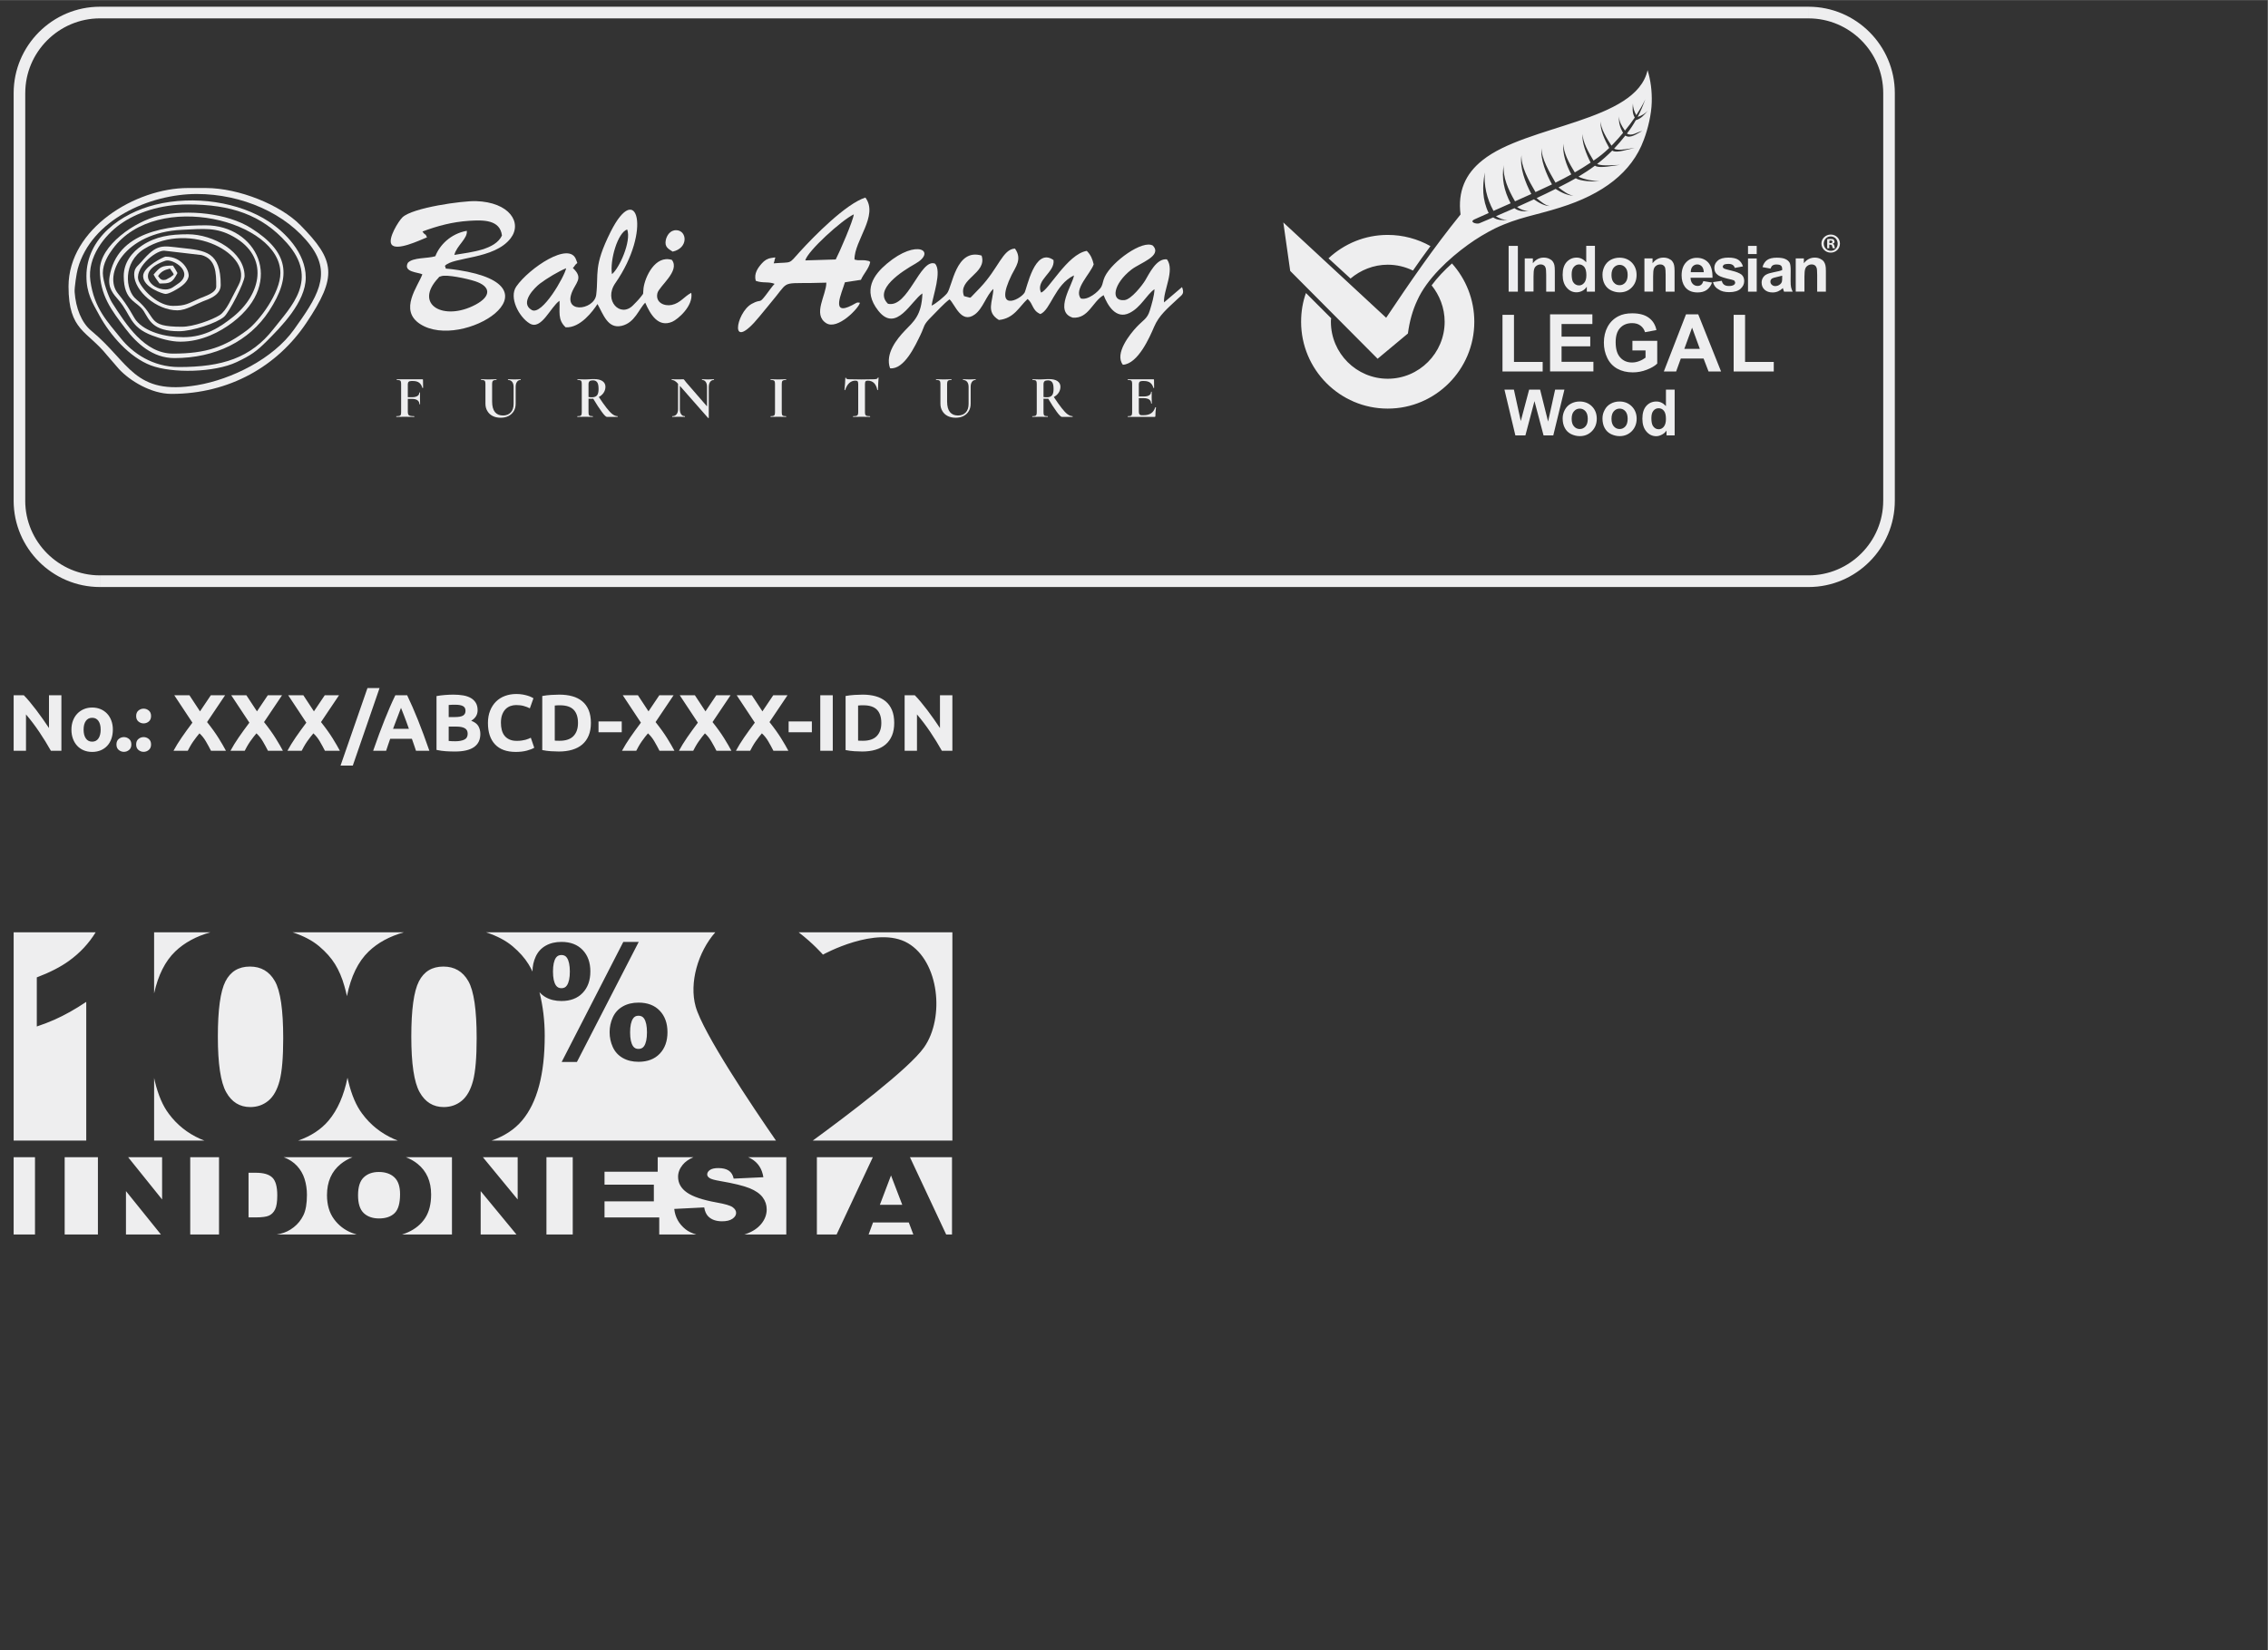
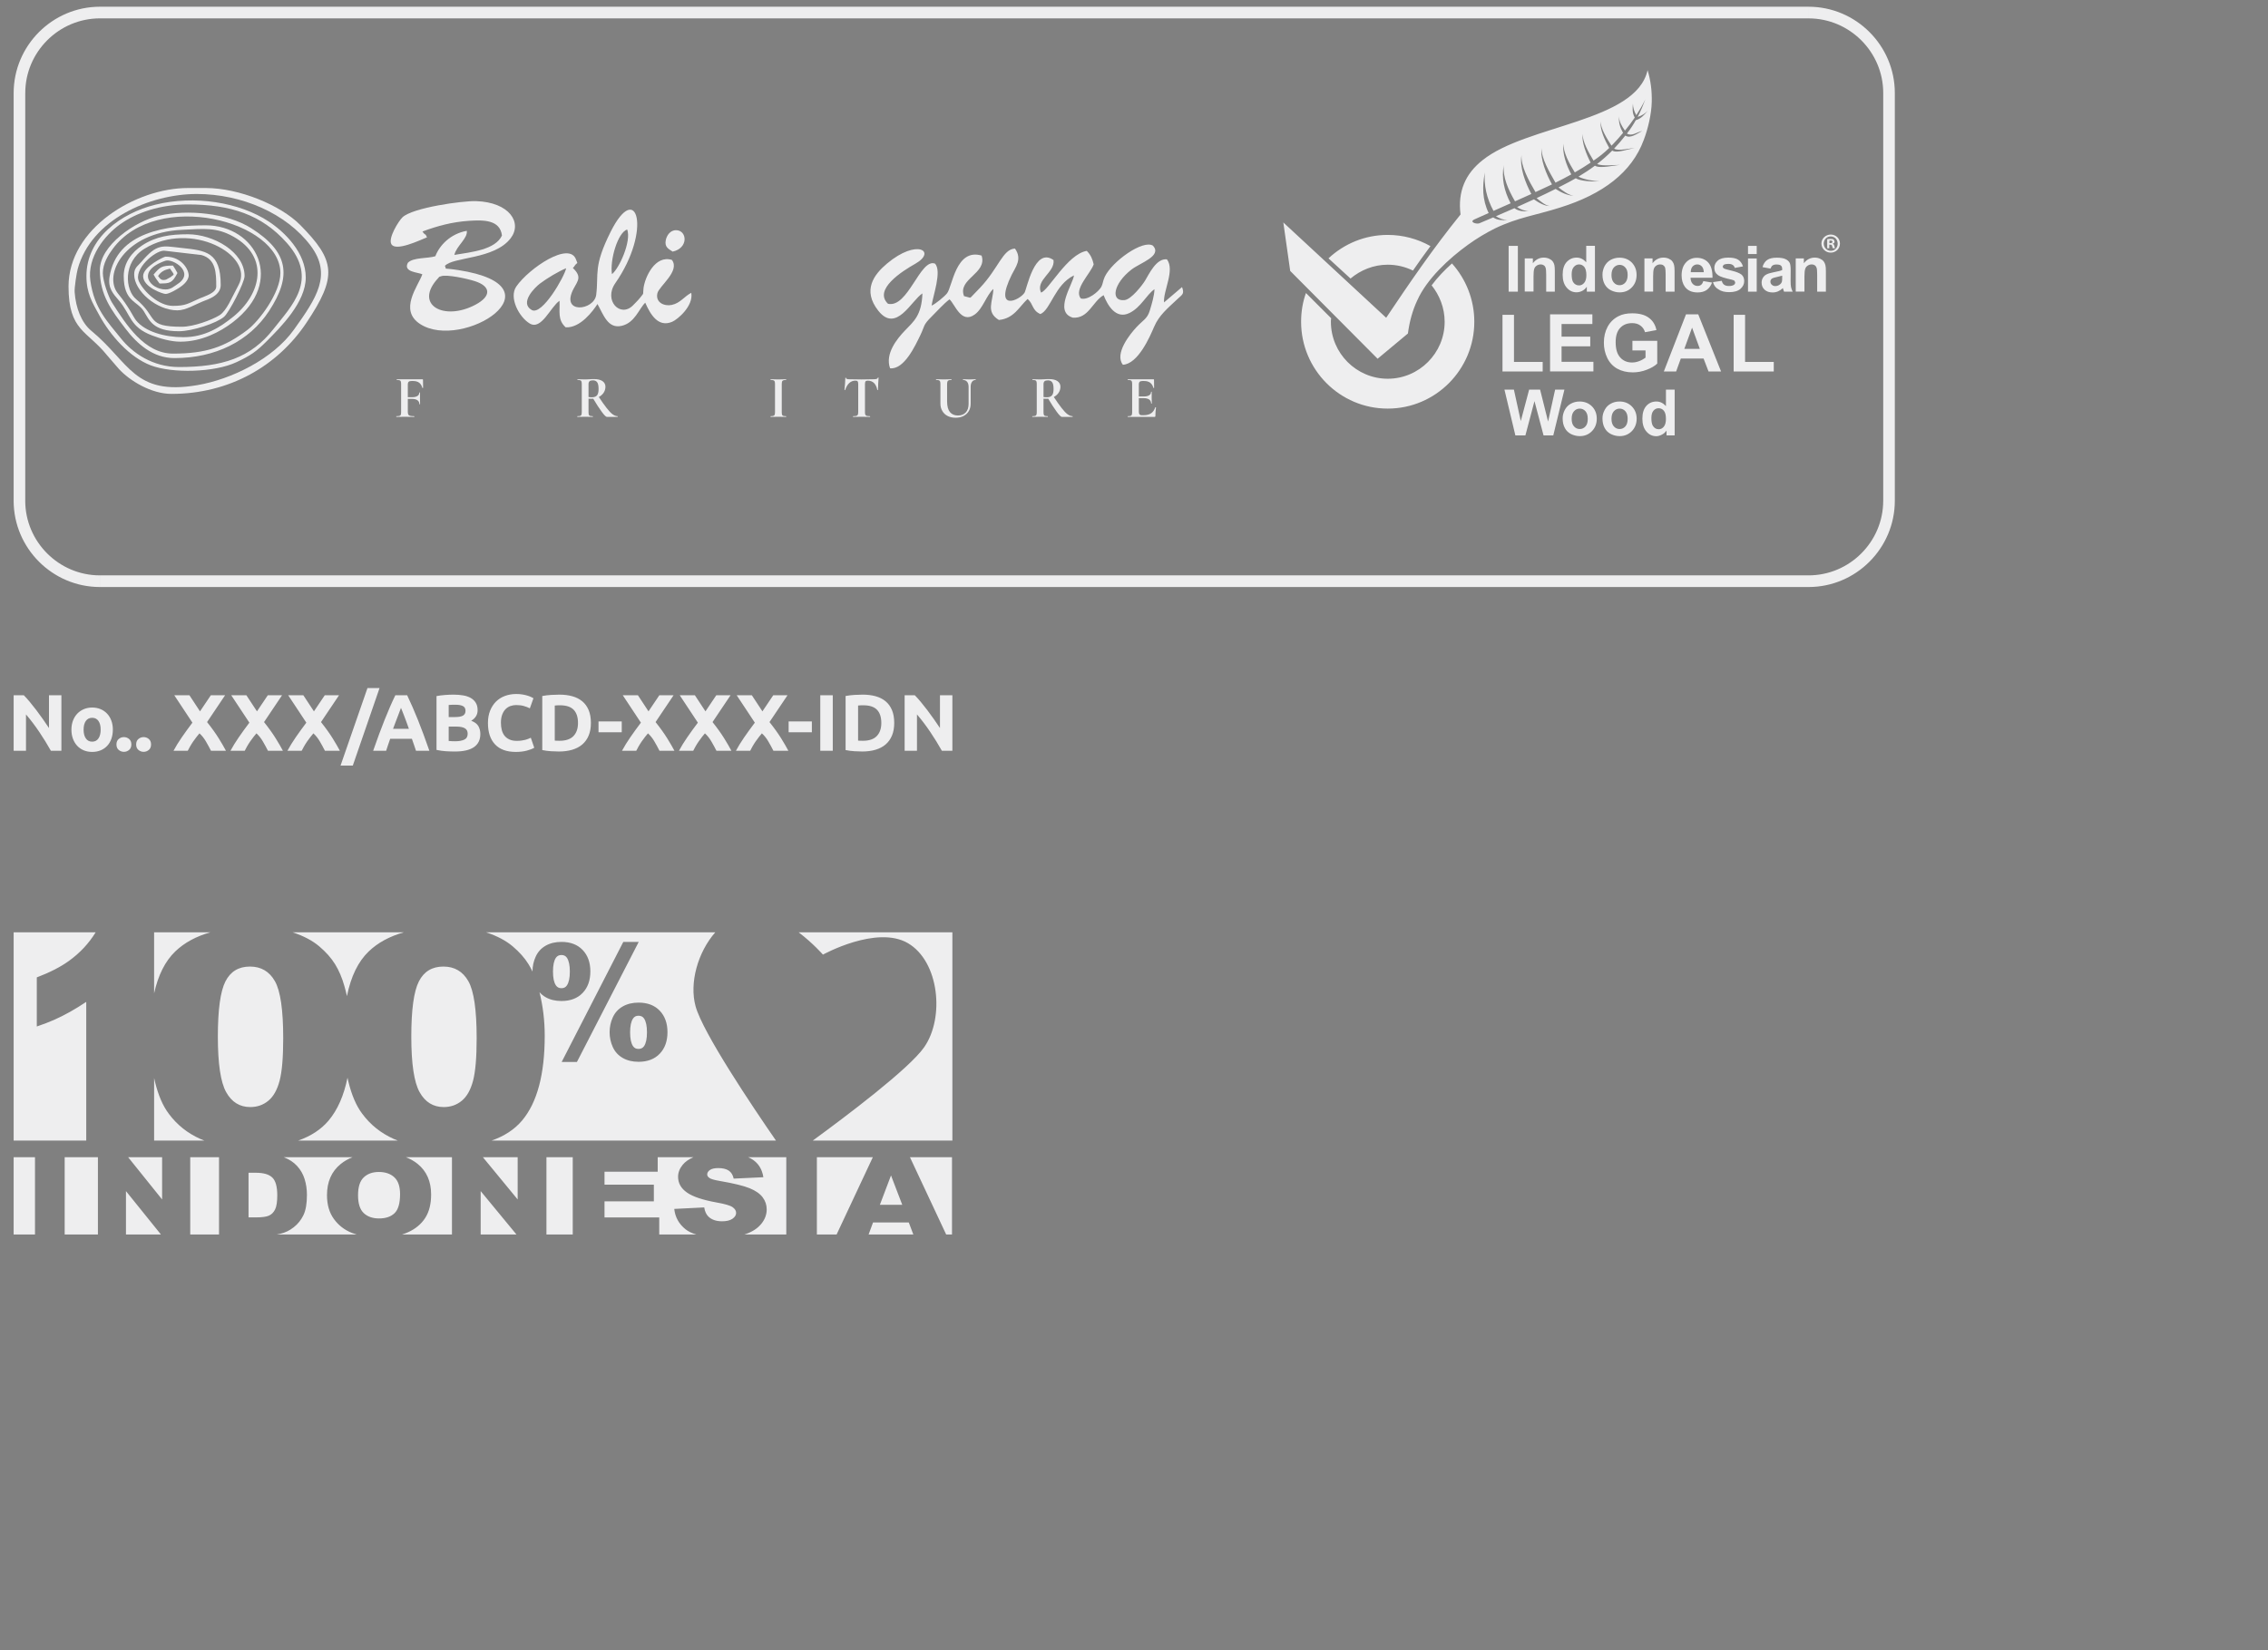
<svg xmlns="http://www.w3.org/2000/svg" viewBox="0 0 36900 26848.8" style="shape-rendering:geometricPrecision; text-rendering:geometricPrecision; image-rendering:optimizeQuality; fill-rule:evenodd; clip-rule:evenodd" version="1.1" height="268.488mm" width="369mm" xml:space="preserve">
  <rect x="0" y="0" width="36900" height="26848.8" fill="#808080" stroke="none" />
  <defs>
    <style type="text/css">
   
    .fil2 {fill:#EEEEEF}
    .fil0 {fill:#333333}
    .fil1 {fill:#EEEEEF;fill-rule:nonzero}
   
  </style>
  </defs>
  <g id="Layer_x0020_1">
    <g id="_1779485469744">
-       <rect height="26848.82" width="36900" y="3.72" x="-7.33" class="fil0" />
      <g>
        <path d="M1625.53 298.99l0 -189.54 27799.54 0 0 189.54 -27799.54 0zm-1403.39 1214.28l0 0 1.84 -71.94 5.45 -71.09 8.98 -70.1 12.41 -69.03 15.76 -67.84 19.01 -66.56 22.17 -65.2 25.26 -63.73 28.21 -62.16 31.11 -60.52 33.91 -58.78 36.59 -56.95 39.22 -55.04 41.73 -53.03 44.18 -50.96 46.51 -48.77 48.78 -46.51 50.94 -44.17 53.03 -41.72 55.02 -39.2 56.93 -36.59 58.75 -33.88 60.48 -31.08 62.13 -28.2 63.68 -25.23 65.14 -22.16 66.51 -19 67.78 -15.73 68.96 -12.41 70.03 -8.97 71.02 -5.44 71.87 -1.83 0 189.54 -62.33 1.59 -61.48 4.72 -60.59 7.76 -59.64 10.72 -58.61 13.62 -57.5 16.42 -56.34 19.16 -55.09 21.83 -53.77 24.41 -52.36 26.91 -50.88 29.35 -49.33 31.69 -47.69 33.98 -45.96 36.17 -44.17 38.29 -42.29 40.32 -40.32 42.28 -38.28 44.16 -36.16 45.95 -33.96 47.67 -31.69 49.31 -29.33 50.85 -26.89 52.32 -24.4 53.73 -21.8 55.04 -19.15 56.27 -16.41 57.45 -13.6 58.55 -10.71 59.57 -7.75 60.53 -4.72 61.4 -1.58 62.26 0 0 -188.61 0zm188.61 6634.6l-188.61 0 0 -6634.6 188.61 0 0 6634.6zm1214.78 1403.83l0 0 -71.87 -1.84 -71.02 -5.44 -70.03 -8.97 -68.96 -12.4 -67.78 -15.74 -66.51 -19 -65.14 -22.16 -63.68 -25.22 -62.13 -28.21 -60.48 -31.08 -58.75 -33.88 -56.93 -36.59 -55.02 -39.2 -53.03 -41.72 -50.94 -44.17 -48.78 -46.5 -46.51 -48.78 -44.18 -50.95 -41.73 -53.04 -39.22 -55.04 -36.59 -56.95 -33.91 -58.78 -31.11 -60.52 -28.21 -62.16 -25.26 -63.72 -22.17 -65.2 -19.01 -66.56 -15.76 -67.85 -12.41 -69.02 -8.98 -70.11 -5.45 -71.09 -1.84 -71.94 188.61 0 1.58 62.26 4.72 61.41 7.75 60.52 10.71 59.57 13.6 58.55 16.41 57.45 19.15 56.28 21.8 55.04 24.4 53.72 26.89 52.33 29.33 50.85 31.69 49.3 33.96 47.67 36.16 45.95 38.28 44.16 40.32 42.28 42.29 40.32 44.17 38.3 45.96 36.17 47.69 33.97 49.33 31.7 50.88 29.34 52.36 26.92 53.77 24.4 55.09 21.83 56.34 19.17 57.5 16.41 58.61 13.62 59.64 10.73 60.59 7.76 61.48 4.71 62.33 1.59 0 0 0 189.55zm27799.54 -189.55l0 189.55 -27799.54 0 0 -189.55 27799.54 0zm1403.39 -1214.28l0 0 -1.83 71.94 -5.45 71.09 -8.98 70.11 -12.41 69.02 -15.76 67.85 -19.02 66.56 -22.16 65.2 -25.26 63.72 -28.22 62.16 -31.1 60.52 -33.91 58.78 -36.59 56.95 -39.22 55.04 -41.73 53.04 -44.18 50.95 -46.52 48.78 -48.77 46.5 -50.94 44.17 -53.03 41.72 -55.02 39.2 -56.93 36.59 -58.76 33.88 -60.47 31.08 -62.13 28.21 -63.68 25.22 -65.14 22.16 -66.51 19 -67.78 15.74 -68.96 12.4 -70.03 8.97 -71.02 5.44 -71.88 1.84 0 -189.55 62.34 -1.59 61.47 -4.71 60.6 -7.76 59.64 -10.73 58.61 -13.62 57.5 -16.41 56.34 -19.17 55.09 -21.83 53.76 -24.4 52.37 -26.92 50.88 -29.34 49.33 -31.7 47.68 -33.97 45.97 -36.17 44.16 -38.3 42.29 -40.32 40.32 -42.28 38.29 -44.16 36.16 -45.95 33.96 -47.67 31.69 -49.3 29.33 -50.85 26.89 -52.33 24.39 -53.72 21.81 -55.04 19.15 -56.28 16.41 -57.45 13.6 -58.55 10.71 -59.57 7.75 -60.52 4.71 -61.41 1.59 -62.26 0 0 188.6 0zm-188.6 -6634.6l188.6 0 0 6634.6 -188.6 0 0 -6634.6zm-1214.79 -1403.82l0 0 71.88 1.83 71.02 5.44 70.03 8.97 68.96 12.41 67.78 15.73 66.51 19 65.14 22.16 63.68 25.23 62.13 28.2 60.47 31.08 58.76 33.88 56.93 36.59 55.02 39.2 53.03 41.72 50.94 44.17 48.77 46.51 46.52 48.77 44.18 50.96 41.73 53.03 39.22 55.04 36.59 56.95 33.91 58.78 31.1 60.52 28.22 62.16 25.26 63.73 22.16 65.2 19.02 66.56 15.76 67.84 12.41 69.03 8.98 70.1 5.45 71.09 1.83 71.94 -188.6 0 -1.59 -62.26 -4.71 -61.4 -7.75 -60.53 -10.71 -59.57 -13.6 -58.55 -16.41 -57.45 -19.15 -56.27 -21.81 -55.04 -24.39 -53.73 -26.89 -52.32 -29.33 -50.85 -31.69 -49.31 -33.96 -47.67 -36.16 -45.95 -38.29 -44.16 -40.32 -42.28 -42.29 -40.32 -44.16 -38.29 -45.97 -36.17 -47.68 -33.98 -49.33 -31.69 -50.88 -29.35 -52.37 -26.91 -53.76 -24.41 -55.09 -21.83 -56.34 -19.16 -57.5 -16.42 -58.61 -13.62 -59.64 -10.72 -60.6 -7.76 -61.47 -4.72 -62.34 -1.59 0 0 0 -189.54z" class="fil1" />
        <g>
          <g>
            <path d="M26805.75 1141.53c-185.8,844.4 -1967.5,888.46 -2684.48,1464.89 -281.07,221.53 -406.12,510.94 -358.48,883.72 -445.42,550.23 -830.11,1113.56 -1210.04,1680.47l-1673.32 -1550.66 111.95 788.43 1422.03 1429.17 493.06 -410.89c25.02,-190.55 73.84,-372.77 151.26,-537.13 156.02,-351.33 518.07,-684.81 825.36,-906.33 142.91,-103.61 289.4,-190.56 435.89,-264.4 376.35,-182.22 687.19,-220.33 1063.54,-341.81 695.54,-216.76 1167.16,-571.67 1361.29,-1100.47 69.08,-181.02 125.06,-419.22 129.82,-614.53 4.76,-182.23 -16.67,-351.35 -67.88,-520.46l0 0zm-191.76 814.62c-39.3,70.27 -84.55,140.54 -136.96,207.23l-7.15 9.53c77.42,50.02 163.17,-22.63 248.92,-42.87 -80.99,42.87 -194.13,129.81 -272.73,77.41l-2.39 -1.19c-59.55,76.22 -120.29,146.5 -182.22,211.99 77.42,46.45 254.87,-10.72 335.86,-7.14 -90.52,4.76 -288.22,90.52 -366.82,39.3 -78.61,79.8 -159.6,151.25 -245.35,217.95 86.95,41.68 296.56,11.91 375.17,15.48 -85.76,3.57 -332.29,64.32 -409.71,13.11l2.39 -3.58c-85.75,64.32 -176.27,123.87 -271.55,181.04 83.37,46.43 260.83,73.83 341.81,77.41 -90.52,4.76 -307.27,0 -384.68,-51.22l1.19 -1.19c-72.65,41.69 -147.69,82.18 -226.29,121.48 -19.06,9.53 -38.11,19.06 -57.16,28.59 71.46,55.97 164.35,127.43 244.14,133.39 -90.51,3.57 -213.17,-57.17 -290.59,-108.38l1.19 -1.19c-102.42,51.21 -206.04,101.23 -310.85,150.07 65.51,54.78 148.88,125.05 215.58,128.62 -78.62,4.76 -185.8,-55.98 -259.64,-108.38l0 0c-91.71,41.68 -182.22,84.55 -273.93,125.05 58.36,40.49 123.86,65.51 192.94,65.51 -82.17,9.52 -167.92,4.76 -235.82,-46.45 -100.03,44.06 -201.26,88.12 -301.31,131 60.74,38.11 123.86,59.55 186.98,61.93 -79.8,4.76 -163.16,4.76 -231.05,-42.87 -76.22,32.15 -151.26,64.31 -227.47,96.47 -47.64,16.67 -172.69,-22.63 -72.66,-66.7l226.29 -101.23c-104.81,-215.57 -104.81,-437.09 -61.92,-659.81 -16.69,206.04 27.39,418.03 140.53,625.27l278.68 -123.86c-107.18,-203.67 -150.06,-410.89 -111.94,-622.88 -16.68,198.89 70.27,395.41 183.41,590.72l265.58 -119.1c-98.85,-185.79 -194.13,-437.09 -159.59,-632.41 -13.1,178.65 120.29,420.41 227.47,601.45 86.94,-39.31 176.27,-80.99 267.98,-125.06 -90.52,-164.36 -196.52,-413.27 -166.74,-589.53 -11.91,159.59 129.81,396.59 223.9,560.95 85.75,-41.69 171.5,-86.94 257.26,-134.59 -79.8,-146.49 -151.26,-348.96 -126.25,-501.4 -8.34,139.34 95.28,328.71 183.41,469.25 82.17,-46.45 163.16,-96.47 240.58,-148.87l16.67 -10.72c-67.88,-131.01 -148.87,-334.67 -129.82,-465.68 -3.57,122.67 100.05,307.27 177.46,433.51 96.47,-65.5 171.5,-125.05 254.87,-206.04 -65.51,-113.14 -159.59,-310.84 -136.96,-431.13 -8.34,107.19 103.61,285.84 173.88,394.22 11.91,-13.11 25.01,-25.02 38.12,-39.31 51.21,-54.79 102.42,-110.76 150.05,-169.12 -50.02,-89.32 -76.21,-175.07 -63.12,-269.16 -4.76,83.37 41.69,157.21 94.09,232.25 55.97,-67.89 109.57,-138.16 159.59,-212 -41.68,-71.46 -38.11,-153.63 -29.77,-227.48 0,63.12 20.25,128.63 54.79,188.19 53.59,-82.19 103.61,-167.94 147.68,-258.45 -35.73,96.47 -76.22,192.94 -125.05,287.03 66.69,-20.25 121.48,-54.79 164.35,-101.24 -55.97,67.89 -110.76,131.01 -195.32,154.83l0 0zm-4036.22 1866.27c250.1,0 488.3,65.5 695.52,182.22 -98.84,134.58 -194.12,264.4 -284.64,397.78 -125.05,-60.73 -263.21,-95.27 -410.89,-95.27 -228.66,0 -440.66,86.94 -605.01,225.09l-358.5 -328.71c254.89,-237 591.93,-381.11 963.52,-381.11l0 0zm1045.67 464.48c225.1,251.3 363.26,584.77 363.26,949.21 0,778.9 -631.23,1412.5 -1408.94,1412.5 -777.71,0 -1408.93,-633.6 -1408.93,-1412.5 0,-164.36 26.21,-321.56 78.61,-468.06l410.89 410.89c-4.77,16.68 -4.77,39.31 -4.77,57.17 0,510.93 415.66,926.58 925.4,926.58 509.74,0 925.39,-416.84 925.39,-926.58 0,-226.29 -83.37,-433.52 -211.99,-593.11 94.08,-127.43 210.8,-248.91 331.08,-356.1l0 0zm921.83 -285.83l150.06 0 0 744.36 -150.06 -0.01 0 -744.35zm752.69 744.35l-141.72 0 0 -275.1c0,-58.36 -3.57,-96.48 -9.53,-113.15 -5.95,-17.87 -14.3,-30.96 -29.78,-40.5 -13.1,-9.52 -29.77,-14.28 -48.83,-14.28 -23.82,0 -46.44,5.95 -66.7,20.24 -20.24,13.1 -33.34,30.97 -40.49,54.79 -7.15,21.43 -10.72,63.12 -10.72,122.66l0 244.16 -142.91 0 0 -539.52 132.2 0 0 78.6c47.64,-60.73 105.99,-91.7 177.45,-91.7 30.97,0 59.55,5.95 86.95,17.86 26.19,11.91 45.25,26.21 58.35,44.07 13.1,17.86 22.64,36.92 27.4,59.55 4.76,22.63 7.14,53.6 7.14,96.46l0 335.86 1.19 0zm651.46 0l-132.19 0 0 -79.79c-21.44,32.16 -47.63,53.59 -77.41,69.07 -29.78,14.3 -59.56,21.45 -90.52,21.45 -61.93,0 -114.33,-23.82 -158.4,-75.03 -44.07,-50.03 -66.7,-119.1 -66.7,-209.62 0,-91.71 21.44,-159.59 64.32,-207.22 44.06,-47.64 97.66,-72.66 163.16,-72.66 59.55,0 111.96,26.21 156.02,76.23l0 -267.97 141.72 0 0 745.54zm-378.72 -282.25c0,57.16 8.34,98.85 22.63,125.05 23.81,36.92 55.98,55.97 97.66,55.97 32.15,0 60.74,-14.28 83.37,-41.68 23.82,-27.4 35.73,-69.08 35.73,-125.06 0,-61.92 -11.91,-105.99 -33.35,-133.38 -22.63,-27.4 -51.22,-41.69 -85.75,-41.69 -33.35,0 -61.93,14.29 -84.56,40.5 -25.01,27.39 -35.73,67.88 -35.73,120.29l0 0zm501.4 4.76c0,-47.64 11.91,-92.9 34.54,-138.16 23.82,-44.06 55.97,-77.41 98.85,-101.23 41.68,-22.63 89.32,-35.73 142.92,-35.73 80.98,0 147.68,26.2 201.27,79.8 51.21,53.59 77.42,120.29 77.42,201.28 0,82.18 -26.21,150.06 -78.61,203.65 -52.4,53.6 -117.91,79.8 -197.7,79.8 -48.83,0 -97.66,-11.91 -140.53,-33.35 -45.26,-22.63 -78.61,-55.97 -102.43,-98.85 -23.82,-44.07 -35.73,-95.28 -35.73,-157.21l0 0zm146.49 7.15c0,53.59 13.1,95.27 38.12,122.66 26.2,29.78 55.97,42.88 94.08,42.88 36.93,0 67.89,-14.29 92.9,-42.88 25.01,-27.39 38.11,-70.26 38.11,-123.85 0,-52.41 -11.91,-94.1 -38.11,-121.49 -25.01,-28.58 -55.97,-42.87 -92.9,-42.87 -36.92,0 -67.88,15.48 -94.08,42.87 -25.02,28.59 -38.12,69.08 -38.12,122.68l0 0zm1024.24 270.34l-142.92 0 0 -275.1c0,-58.36 -3.57,-96.48 -8.33,-113.15 -5.95,-17.87 -16.67,-30.96 -29.78,-40.5 -13.1,-9.52 -30.97,-14.28 -48.83,-14.28 -25.01,0 -47.63,5.95 -66.7,20.24 -19.05,13.1 -32.15,30.97 -39.3,54.79 -7.15,21.43 -10.72,63.12 -10.72,122.66l0 244.16 -141.72 0 0 -539.52 132.2 0 0 78.6c46.44,-60.73 106,-91.7 177.45,-91.7 32.16,0 60.75,5.95 86.95,17.86 26.2,11.91 46.44,26.21 58.35,44.07 13.11,17.86 22.63,36.92 27.4,59.55 4.76,22.63 8.34,53.6 8.34,96.46l0 335.86 -2.39 0zm470.44 -171.5l141.72 23.82c-19.05,51.22 -47.64,91.71 -86.94,120.29 -39.3,27.4 -88.13,40.5 -147.68,40.5 -94.08,0 -161.97,-30.96 -207.23,-91.71 -35.73,-50.02 -53.59,-111.95 -53.59,-185.78 0,-89.33 23.82,-159.6 70.27,-209.62 46.44,-51.22 104.8,-76.22 176.26,-76.22 79.8,0 142.92,27.39 189.37,79.8 46.44,53.59 67.88,134.58 66.69,244.15l-357.3 -0.01c1.2,41.69 11.91,75.03 34.54,98.85 21.45,23.83 48.84,34.54 80.99,34.54 22.63,0 40.49,-5.95 55.97,-17.86 17.87,-14.3 28.59,-34.54 36.93,-60.75l0 0zm7.15 -144.1c-1.19,-41.68 -11.91,-72.65 -30.97,-94.09 -20.24,-21.44 -45.26,-33.34 -75.03,-33.34 -29.78,0 -55.98,11.91 -76.22,33.34 -20.25,23.82 -29.77,53.6 -29.77,92.9l211.99 0 0 1.19zm150.06 160.78l142.91 -21.44c5.95,27.39 17.87,48.83 36.93,63.12 19.06,14.3 45.25,21.44 78.6,21.44 36.93,0 64.32,-5.95 83.38,-20.24 13.09,-9.53 19.04,-22.63 19.04,-38.11l-10.72 -26.21c-7.14,-5.95 -22.63,-13.09 -47.63,-19.05 -114.33,-25.01 -186.99,-48.83 -216.77,-70.27 -42.86,-28.58 -64.3,-69.07 -64.3,-121.48 0,-46.45 19.05,-85.75 55.97,-117.91 36.92,-32.16 92.9,-48.83 171.5,-48.83 73.84,0 128.62,11.91 164.35,36.92 34.54,23.83 59.56,59.55 73.84,106l-133.38 25.01c-5.96,-21.43 -16.67,-36.92 -32.16,-47.64 -16.67,-11.91 -39.3,-17.86 -69.08,-17.86 -36.92,0 -64.31,5.95 -79.8,15.49l-16.67 28.58 14.3 26.2c13.09,9.52 58.35,23.82 134.58,40.49 75.03,17.87 127.43,39.3 158.39,63.13 29.78,25.01 44.07,60.73 44.07,105.99 0,50.03 -21.43,91.71 -61.92,127.44 -40.5,34.53 -101.24,52.4 -182.23,52.4 -72.65,0 -131.01,-14.29 -173.88,-45.25 -48.83,-26.22 -76.22,-66.7 -89.32,-117.92l0 0zm569.29 -589.53l141.72 0 0 132.19 -141.72 0 0 -132.19zm0 204.85l141.72 0 0 539.51 -141.72 -0.01 0 -539.5zm365.63 164.35l-129.82 -23.83c14.29,-52.4 40.5,-90.51 75.04,-115.52 35.72,-25.01 88.12,-38.11 157.2,-38.11 64.32,0 111.95,8.34 142.91,23.82 30.97,14.29 52.41,34.54 65.51,57.17 13.1,22.63 17.87,66.69 17.87,127.44l-1.19 166.73c0,47.64 2.37,82.18 7.14,104.81 4.77,22.63 14.29,46.44 26.2,72.64l-140.54 0c-3.56,-9.52 -8.33,-23.81 -14.28,-41.68l-3.57 -16.67c-25.02,23.82 -51.21,41.68 -78.61,53.59 -28.59,11.91 -57.17,17.87 -89.32,17.87 -55.98,0 -98.86,-15.48 -131.01,-45.26 -32.16,-29.78 -47.64,-69.08 -47.64,-114.33 0,-29.78 7.15,-57.17 22.63,-82.18 15.48,-23.82 34.54,-41.68 60.75,-53.59 26.19,-13.11 64.3,-23.83 113.14,-33.35 66.69,-13.1 113.14,-23.82 138.15,-35.73l0 -14.3c0,-26.19 -5.95,-46.44 -20.25,-58.35 -13.1,-11.91 -38.11,-17.86 -76.22,-17.86 -26.2,0 -45.26,5.95 -59.54,15.48 -13.12,8.34 -25.03,26.2 -34.55,51.21l0 0zm190.56 115.53c-19.06,5.95 -47.64,13.1 -86.94,21.43 -39.31,8.35 -65.51,16.68 -77.43,23.83 -19.04,13.1 -27.39,30.96 -27.39,51.21 0,20.24 7.15,36.92 22.63,51.21 15.49,14.29 34.54,21.44 57.17,21.44 25.02,0 51.21,-8.33 72.66,-25.01 17.85,-13.1 28.58,-28.58 34.53,-46.44 3.57,-13.11 4.76,-35.74 4.76,-70.27l0.01 -27.4zm711 259.62l-141.72 0 0 -275.1c0,-58.36 -3.57,-96.48 -9.52,-113.15 -5.96,-17.87 -15.49,-30.96 -28.59,-40.5 -14.29,-9.52 -29.77,-14.28 -50.02,-14.28 -25.01,0 -46.45,5.95 -66.7,20.24 -20.24,13.1 -33.34,30.97 -40.49,54.79 -7.14,21.43 -11.92,63.12 -11.92,122.66l0 244.16 -141.72 0 0 -539.52 132.2 0 0 78.6c46.45,-60.73 106,-91.7 177.46,-91.7 30.97,0 59.55,5.95 85.75,17.86 26.2,11.91 45.25,26.21 59.55,44.07 13.1,17.86 21.44,36.92 27.39,59.55 5.96,22.63 8.33,53.6 8.33,96.46l0 335.86zm-5261.74 1299.36l0 -921.81 186.99 0 0 765.8 466.86 0 0 156.01 -653.85 0zm774.14 0l0 -930.15 688.39 0 0 157.2 -501.41 0 0 206.05 466.87 0 0 157.21 -466.87 0 0 252.49 518.08 0 0 156.01 -705.06 0 0 1.19zm1339.85 -341.8l0 -157.21 403.74 0 0 370.39c-39.3,38.11 -95.28,71.46 -170.31,100.04 -73.84,28.58 -150.06,42.88 -226.29,42.88 -97.65,0 -182.22,-20.25 -254.86,-60.74 -71.46,-40.5 -126.25,-100.04 -161.98,-175.08 -36.91,-76.22 -54.78,-158.39 -54.78,-247.72 0,-96.47 20.24,-183.41 60.73,-258.44 40.5,-75.03 100.05,-133.39 177.46,-172.69 59.55,-30.97 133.4,-46.45 222.71,-46.45 115.53,0 204.86,23.82 270.36,72.65 65.51,47.64 106,114.33 123.86,200.08l-185.79 34.54c-13.1,-45.26 -38.11,-80.99 -73.84,-107.19 -35.73,-27.39 -80.99,-40.5 -135.77,-40.5 -82.18,0 -146.5,26.2 -195.32,78.61 -48.84,52.4 -72.66,129.81 -72.66,231.05 0,110.76 23.83,194.13 73.85,248.91 48.83,54.79 113.14,82.18 191.75,82.18 39.3,0 78.6,-7.15 117.9,-22.62 40.5,-15.48 73.84,-34.54 102.42,-55.98l0 -117.91 -213.18 0 0 1.2zm1442.28 341.8l-203.66 0 -80.99 -210.8 -370.39 0 -76.23 210.8 -200.08 0 360.86 -930.15 198.9 0 371.59 930.15zm-345.39 -368l-126.24 -345.39 -126.25 345.39 252.49 0zm550.24 368l0 -921.81 185.78 0 0 765.8 466.88 0 0 156.01 -652.66 0zm-3551.5 1039.73l-177.46 -744.36 153.64 0 111.94 510.93 135.78 -510.93 178.64 0 129.83 519.26 114.33 -519.26 151.25 0 -181.03 744.36 -158.4 0 -147.68 -557.38 -147.69 557.38 -163.15 0zm769.36 -277.5c0,-46.45 11.92,-94.09 34.54,-136.96 23.82,-44.06 55.97,-78.6 98.85,-101.23 42.87,-23.82 90.52,-35.73 142.92,-35.73 80.99,0 148.87,27.39 201.28,79.79 51.21,52.41 77.41,119.1 77.41,200.09 0,80.99 -26.2,148.87 -78.6,202.47 -52.41,53.59 -117.91,80.98 -197.71,80.98 -50.02,0 -96.47,-11.91 -141.72,-33.35 -44.07,-22.63 -78.61,-54.78 -101.23,-98.85 -23.82,-42.87 -35.74,-95.28 -35.74,-157.21l0 0zm146.5 8.34c0,53.59 11.9,94.09 38.11,122.67 25.01,28.58 57.17,42.88 94.08,42.88 35.74,0 67.9,-14.3 92.9,-42.88 26.21,-28.58 36.93,-70.27 36.93,-123.86 0,-52.4 -11.91,-94.09 -36.93,-122.67 -25,-28.59 -57.16,-42.87 -92.9,-42.87 -38.1,0 -69.07,14.28 -94.08,42.87 -26.21,28.58 -38.11,69.07 -38.11,123.86l0 0zm501.4 -8.34c0,-46.45 11.91,-94.09 35.73,-136.96 22.63,-44.06 55.98,-78.6 98.85,-101.23 41.68,-23.82 90.52,-35.73 142.91,-35.73 80.99,0 147.69,27.39 200.09,79.79 51.21,52.41 78.61,119.1 78.61,200.09 0,80.99 -27.4,148.87 -78.61,202.47 -53.59,53.59 -119.1,80.98 -198.89,80.98 -48.83,0 -96.47,-11.91 -140.53,-33.35 -45.26,-22.63 -78.61,-54.78 -102.43,-98.85 -23.82,-42.87 -35.73,-95.28 -35.73,-157.21l0 0zm146.49 8.34c0,53.59 13.1,94.09 38.12,122.67 26.2,28.58 57.16,42.88 94.08,42.88 36.93,0 67.89,-14.3 94.09,-42.88 25.01,-28.58 36.92,-70.27 36.92,-123.86 0,-52.4 -11.91,-94.09 -36.92,-122.67 -25.01,-28.59 -57.16,-42.87 -94.09,-42.87 -36.92,0 -67.88,14.28 -94.08,42.87 -25.02,28.58 -38.12,69.07 -38.12,123.86l0 0zm1027.82 269.16l-132.2 0 0 -78.61c-21.45,30.97 -48.84,53.6 -78.61,67.89 -29.77,15.49 -59.55,23.82 -89.32,23.82 -61.93,0 -115.53,-25.01 -158.4,-75.03 -44.07,-50.02 -66.7,-120.29 -66.7,-208.42 0,-92.9 21.45,-160.78 64.32,-209.62 42.88,-47.63 97.66,-71.45 163.17,-71.45 59.54,0 110.75,25.01 156.01,75.03l-0.01 -267.97 141.74 0 0 744.36zm-378.74 -281.07c0,57.17 8.34,98.85 23.83,125.06 22.63,35.72 53.59,55.97 95.27,55.97 33.35,0 60.74,-14.3 83.37,-41.69 22.63,-27.39 34.53,-70.26 34.53,-125.05 0,-61.93 -10.72,-105.99 -33.34,-133.39 -21.44,-27.39 -51.21,-41.68 -85.75,-41.68 -34.54,0 -63.12,14.29 -84.56,40.49 -22.63,26.2 -33.35,66.7 -33.35,120.29l0 0zm3067.96 -2840.49c0,83.38 -65.49,147.68 -150.05,147.68 -83.38,0 -151.26,-65.5 -151.26,-147.68 0,-80.99 67.88,-146.49 151.26,-146.49 84.56,0 150.05,64.32 150.05,146.49l0 0zm-263.2 0c0,65.51 48.84,117.92 114.33,117.92 64.32,1.18 111.96,-52.41 111.96,-115.53 0,-66.7 -47.64,-117.91 -113.14,-117.91 -64.32,-1.19 -113.15,51.21 -113.15,115.52l0 0zm89.33 76.23l-33.35 0 0 -147.68c13.1,-1.19 32.15,-3.58 55.98,-3.58 28.58,0 40.49,3.58 50.02,10.72l14.29 32.16c0,17.86 -13.1,29.78 -29.77,34.54l0 2.37c14.28,4.77 21.43,15.49 26.19,35.74 4.76,21.43 7.15,29.77 10.72,35.73l-35.73 0c-4.77,-5.95 -7.15,-17.87 -11.91,-35.73 -2.38,-15.48 -11.91,-22.63 -30.96,-22.63l-15.48 0 0 58.36zm2.37 -83.37l15.49 0c19.05,0 34.54,-5.95 34.54,-20.24 0,-14.29 -9.54,-22.63 -30.97,-22.63l-19.06 2.38 0 40.49z" class="fil2" id="XMLID_3_" />
          </g>
          <g>
            <path d="M3202.57 3156.51c728.55,0 1456.66,314.16 1852.12,842.44 351.94,470.05 98.1,847.43 -273.84,1366.97 -337.47,471.3 -1009.39,806.21 -1574.3,901.74 -1026.71,173.55 -1096.69,-370.21 -1720.53,-884.83 -161.3,-133.06 -251.98,-368.94 -271.54,-628.22 -5.52,-73.43 31.81,-312.51 50.38,-380.1 219.52,-799.39 1167.95,-1218 1937.71,-1218zm-2087.6 1505.02c0,724.9 304.6,716.79 627.55,1120.26l191.39 221.22c176.08,192.46 526.68,406.29 856.02,406.29 940.61,0 1722.07,-450.3 2194.47,-1155.42 509.1,-759.93 470.91,-1015.07 -100.67,-1593.78 -317.97,-321.94 -992.59,-600.7 -1535.5,-600.7l-291.29 0c-848.09,0 -1941.97,656.68 -1941.97,1602.13z" class="fil2" />
            <path d="M3056.94 3326.42c700.1,0 1202.01,168.37 1608.49,624.78 531.6,596.93 70.9,1035.14 -214.46,1400.41 -371.66,475.65 -837.7,620.79 -1539.69,620.79 -424.03,0 -750.85,-224.28 -943.1,-464.82 -218.02,-272.85 -434.26,-484.56 -497.49,-936.38 -54.55,-389.55 234.16,-741.67 479.8,-919.03 267.1,-192.83 658.98,-325.75 1106.45,-325.75zm-1650.68 1165.2c0,280.47 94.91,429.27 210.06,639.54 177.63,324.23 488.55,681.22 836.77,813.93 349.1,133.05 1035.65,117.53 1397.22,-53.21 224.92,-106.27 322.6,-173.18 487.12,-338.23 228.83,-229.53 637.21,-635.67 637.21,-1037.78 0,-404.46 -341.31,-738.18 -597.08,-907.97 -483.96,-321.24 -1220.19,-432.84 -1850.26,-277.08 -555.85,137.39 -1121.04,539.73 -1121.04,1160.8z" class="fil2" />
            <path d="M1673.27 4443.07c0,-156.81 90.73,-298.9 162.67,-395.67 722.81,-971.78 2726.05,-449.93 2726.05,395.67 0,320.65 -344.11,779 -533.54,922.96 -368.2,279.71 -673.49,387.87 -1214.25,387.87 -464.66,0 -764.79,-475.4 -991.16,-829.43 -56.19,-87.9 -149.77,-348.64 -149.77,-481.4zm-48.55 -48.55c0,410.58 190.79,655.7 412.18,947.21 191.76,252.47 448.75,485 801.55,485 663.92,0 1217.21,-274.21 1539.5,-766.65 372.92,-569.82 321.46,-961.75 -296.39,-1350.31 -381.52,-239.99 -1021.74,-308.03 -1495.87,-199.18 -391.3,89.86 -960.97,483.6 -960.97,883.93z" class="fil2" />
            <path d="M2984.11 5486.89c-301.94,0 -622.42,-88.13 -770.57,-273.24 -47.35,-59.18 -113.22,-217.76 -292.79,-435.49 -249.02,-302 97.84,-994.46 1039.5,-1038.64 360.07,-16.9 558.63,-45.1 835.93,109.95 592,331.08 454.53,938.18 -3.09,1305.47 -204.57,164.21 -455.27,331.95 -808.98,331.95zm-48.55 72.8c349.21,0 652.1,-163.5 850.21,-314.99 869.54,-664.76 376.88,-1578.43 -437.54,-1578.43 -622.87,0 -1448.56,99.07 -1566.18,838.95 -29.51,185.59 64.51,281.1 151.05,381.97 201.41,234.89 171.87,432.48 544.31,572.33 123.43,46.36 296.03,100.17 458.15,100.17z" class="fil2" />
            <path d="M2959.86 5316.98c-595.62,0 -384.03,-151.86 -742.98,-446.48 -182.3,-149.64 -220.39,-602.83 130.67,-821.25 753.5,-468.84 1797.03,101.11 1534.36,586.98 -109.59,202.67 -194.27,420.48 -309.25,492.48 -122.53,76.75 -424.26,188.27 -612.8,188.27zm-946.71 -825.36c0,418.36 223.15,405.96 326.22,571.92 92.87,149.61 147.17,326.22 571.91,326.22 218.15,0 615.97,-131.96 735.16,-235.84 81.3,-70.86 332.94,-555.09 332.94,-662.3 0,-394.1 -508.82,-679.67 -922.44,-679.67 -287.63,0 -519.56,34.51 -742.19,180.22 -169.67,111.05 -301.6,281.93 -301.6,499.45z" class="fil2" />
            <path d="M2668.57 4078.92l608.72 70.97c236.62,65.04 240.86,290.8 240.86,511.64 0,107.13 -184.25,157.12 -267.67,193.51 -189.96,82.96 -224.72,122.09 -436.28,122.09 -230,0 -474.21,-231.25 -553.03,-395.96 -93.99,-196.36 253.42,-502.25 407.4,-502.25zm-485.54 388.45c0,264.75 363.11,582.57 704,582.57 136.17,0 296.5,-100.17 412.65,-145.67 89.34,-34.97 291.3,-94.77 291.3,-267.04 0,-536.6 -240.78,-560.11 -635.36,-602.63 -322.87,-34.79 -398.6,-76.41 -659.02,230.74 -55.41,65.37 -113.57,90.17 -113.57,202.03z" class="fil2" />
            <path d="M2692.82 4710.09c-247,0 -493.83,-296.45 -2.67,-466.99 119.53,-41.49 487.47,187 202.9,375.9 -63.73,42.37 -111.76,91.09 -200.23,91.09zm-364.13 -218.47c0,183.7 323.58,291.27 364.13,291.27 58.6,0 176.58,-70.74 217.99,-97.53 56.98,-36.83 138.91,-97.55 157.25,-182.83 18.02,-84.03 -90.75,-326.47 -375.24,-326.47 -23.18,0 -364.13,161.98 -364.13,315.56z" class="fil2" />
            <path d="M2571.44 4491.62c46.95,-70.11 99.9,-99.41 194.18,-121.35 87.82,126.32 66.66,84.49 14.18,136.34 -0.81,0.79 -74.61,42.67 -78.35,43.67 -73.41,19.09 -93.52,-8.85 -130.01,-58.66zm-72.81 -24.25c41.1,77.7 54.39,81.86 97.11,145.61 169.44,0 204.15,-5.23 291.29,-169.91 -28.64,-54.13 -40.52,-73.09 -72.83,-121.36 -189.79,0 -209.91,24.04 -315.57,145.66z" class="fil2" />
            <path d="M9211.24 4364.77c-24.02,130.28 -390.84,775.68 -560.14,679.46 -203.27,-115.5 49.39,-365.74 132.99,-429.36 112.84,-85.86 307.97,-202.23 427.15,-250.1zm745.2 96.19c-36.31,-228.84 93.83,-677.81 247.97,-727.14 70.79,191.7 -130.51,635.09 -247.97,727.14zm-634.83 -99.28c2.83,-5.46 8.27,-18.23 11.25,-14.49 2.96,3.64 8.92,-11.4 10.94,-14.47 57.55,-86.17 60.11,-15.58 30.21,-104.76 -104.7,-312.18 -766.99,135.82 -973.53,433.55 -124.68,179.75 44.47,497.62 216.74,601.81 191.81,116.05 338.44,-268.01 485.95,-369.19 8.79,174.17 -35.03,308 100.33,431.98 240.96,12.81 445.79,-268.54 517.47,-378.96 96.82,172.58 167.98,405.59 391.33,355.29 217,-49 280.34,-273.67 385.68,-377.31 84.74,194.42 212.01,407.99 439.2,310.6 88.69,-38.04 348.17,-256.98 309.87,-471.36 -119.71,63.13 -177.34,167.14 -317.74,197.3 -119.24,25.61 -267.72,-37.57 -233.74,-189.22 25.88,-115.55 374.35,-361.93 236.07,-543.26 -272.12,-84.66 -437.82,278.57 -461.23,458.01 -14.84,113.51 16.64,65.63 -51.12,151.88 -35.7,45.42 -81.85,90.18 -118.76,128 -206.51,211.67 -485.8,-77.51 -289.2,-359.8 598.41,-859.52 353.47,-1694.59 -76.84,-834.23 -283.86,567.5 -191.55,676.03 -233.77,1022.53 -31.91,261.76 -594.38,322.14 -365.98,-101.9 67.91,-126.08 135.14,-191.09 -13.13,-332z" class="fil2" />
            <path d="M15007.77 4774.36c-12.55,357.8 -142.1,456.21 -285.51,605.43 -127.67,132.84 -326.01,376.29 -240.96,612.77 232.64,25.99 415.57,-381.83 492.99,-539.89 74.99,-153.14 36.65,-157.36 187.17,-305.6 87.48,-86.15 189.77,-203.29 286.9,-276.38 89.6,80.36 188.93,407.2 411.32,246.16 133.21,-96.48 188.79,-312.64 302.57,-415.58 -7.83,209.28 -127.46,374.01 89.75,505.34 249.7,-24.99 331.11,-218.67 467.07,-341.94 95.8,82.14 70.24,185.29 207.71,245.67 168.24,-69.09 232.85,-476.48 546.25,-629.29 -12.71,139.46 -335.43,591.15 -18.96,687.71 257.28,19.3 320.14,-263.05 501.67,-365.91 65.16,167.77 201.22,398.79 421.65,289.62 186.91,-92.55 272.38,-292.94 405.69,-386.62 -2.22,104.85 -46.09,249.17 -76.36,348.29 -40.97,134.08 -105.09,151 -216.53,269.54 -99.25,105.61 -364.01,430.02 -221.05,611.59 247.55,-13.73 437.63,-452.7 507.33,-615.75 81.4,-190.63 214.38,-296.95 390.49,-462.54 68.17,-64.12 106.42,-74.74 64.54,-185.66l-292.94 249.51c-15.42,-187.78 180.26,-524.11 47.27,-700.8 -173.16,-20.14 -291.06,240.49 -355.1,345.18 -48.06,78.58 -224.9,305.76 -333.68,317.85 -233.82,26.08 -184.48,-266.92 111.52,-496.63 142.76,-110.76 502.85,-219.8 350.6,-388.37 -162.19,-104.33 -665.1,255.11 -784.44,504.94 -31.18,65.33 -31.07,119.92 -57.06,165.46 -46.56,81.58 -220.86,221.58 -332.39,188.15 -122.45,-145.87 158.4,-405.51 208.89,-555.28 -21.16,-90.07 -47.77,-153.92 -112.67,-219.24 -317.11,53.83 -624.86,648.85 -744.39,678.3 -92.29,-206.17 231.73,-329.2 203.35,-529.01 -310.03,-219.3 -434.81,476.25 -472.09,532.47 -83.01,125.2 -505.91,317.53 -209.44,-289.99 61.32,-125.78 177.94,-255.98 54.44,-429.11 -199.21,8.01 -266.07,320.49 -568.25,637.98l-147.08 152.8c-4.89,2.9 -11.09,6.59 -16.22,8.89l-97.1 -26.11c-109.46,-282.21 381.49,-365.48 285.77,-659.6 -420.5,-124.47 -475.17,506.96 -562.63,614.63 -45.39,55.88 -189.42,174.28 -250.66,199.5 17.71,-145.45 172.73,-565.17 53.94,-683.73 -240.86,-88.41 -437.58,729.33 -764.19,653.7 -239.53,-231.78 230.31,-529.88 445.27,-651.42 351.1,-198.47 29.82,-414.9 -461.36,-2.09 -211.66,177.94 -404.91,433 -141.08,766.94 292.52,370.2 537.41,-166.59 717.99,-281.88z" class="fil2" />
            <path d="M7130.93 4523.43c25.48,-27.2 -0.89,-13.08 50.44,-30.11 87.71,-29.06 407.86,37.1 548.6,82.83 253.34,82.37 270.81,240.72 6.69,381.54 -515.66,274.81 -1012.89,0 -605.73,-434.26zm-183.67 -661.51c-40.6,-88.58 -9.45,-5.34 -74.38,-94.86 246.07,-91.61 485.93,-156.04 758.36,-174.04 238.74,-15.7 504.9,-16.95 535.58,239.94 -110.16,230.68 -485.93,267.54 -774.53,315.05 34.17,-148.23 220.61,-268.33 202.41,-392.4 -264.25,47.69 -443.11,234.05 -511.72,413.64 -127.96,40 -366.64,16.43 -447.92,108.33 -77.72,151.6 165.91,151.23 236.54,185.74 -69.3,193.95 -388.37,581.22 -35.81,809.5 686.62,444.57 2351.86,-610.92 620.2,-878.15 -284.75,-43.95 -173.44,3.95 -218.12,-67.75 129.86,-150.01 802.96,-102.03 1069.98,-449.48 194.55,-253.16 -18,-587.88 -564.15,-604.75 -215.35,-6.67 -1032.23,105.53 -1196.43,264.01 -61.11,58.96 -237.67,339.82 -178.97,437.63 72.68,121.12 462.18,-65.85 578.96,-112.41z" class="fil2" />
-             <path d="M13101.76 4237.14c36.24,-151.03 593.92,-657.41 789.18,-749.2 -7.06,97 -235.76,624.89 -293.84,734.1l-495.34 15.1zm-513.91 47.77l11.76 -37.88c7.49,-64.23 48.32,-64.54 -52.97,-48.87 -63.96,9.83 -109.4,40.65 -150.21,86.25 -64.02,71.57 -133.84,166.61 -100.4,284.7 112.36,42.9 208,8.58 306.89,49.76 -25.46,20.48 -106.92,135.01 -136.33,173.52 -127.85,167.37 -67.07,59.02 -236.07,151.7 -258.67,141.97 -379.29,824.54 126.59,204.75 87.4,-107.09 176.19,-212.13 264.06,-321.79 227.47,-283.94 97.77,-202.16 823.21,-227.99 0.55,202.35 -227.56,514.96 -2.4,659.21 185.71,118.96 536.33,-250.19 548.66,-332.36 -55.15,-9.29 -47.04,-1.28 -127.66,40.52 -355.24,184.3 -166.91,-197.43 -116.32,-373.18l260.35 -39.94c44.47,-102.81 129.15,-179.07 151.34,-290.61 -37.49,-22.58 -3.8,-10.76 -52.27,-21.51 -37.54,-8.34 -32.75,-5.52 -79,-6.95 -70.72,-2.28 -52.33,6.95 -124.53,-10.84 -5.83,-308.61 396.17,-714.56 177.11,-1008.79 -314.55,99.02 -837.83,629 -1069.33,884.98 -190.05,210.09 -111.05,160.25 -422.48,185.32z" class="fil2" />
            <path d="M10944.12 4094.25c259.79,-56.98 235.76,-340.24 62.86,-348.53 -107.75,-5.15 -160.31,94.09 -174.1,158.16 -25.56,118.69 47.01,147.6 111.24,190.37z" class="fil2" />
            <path d="M6449.82 6783.58c-1.94,0 -2.93,-1.97 -2.93,-5.9 0,-3.92 0.99,-5.86 2.93,-5.86 22.55,0 39.21,-1.96 49.99,-4.91 10.78,-2.93 17.63,-9.78 21.56,-19.6 2.93,-8.81 4.89,-23.51 4.89,-43.11l0 -453.64c0,-19.6 -1.96,-34.3 -4.89,-43.12 -2.96,-8.81 -9.81,-15.66 -19.59,-19.59 -9.82,-2.95 -24.52,-4.92 -45.08,-4.92 -1.96,0 -2.96,-1.93 -2.96,-5.86 0,-3.92 1,-5.88 2.96,-5.88l415.42 0c6.86,0 9.81,2.93 9.81,8.81l1.97 130.34c0,0.96 -1.97,1.93 -4.92,2.93 -3.9,0.96 -5.86,0 -6.86,-1.97 -10.77,-38.22 -28.41,-65.63 -52.89,-84.26 -24.51,-18.63 -57.81,-27.44 -98,-27.44l-29.37 0c-19.6,0 -34.31,3.92 -43.12,12.74 -8.81,8.82 -13.73,21.55 -13.73,39.19l0 448.75c0,20.59 2.95,35.29 7.85,45.07 4.89,9.81 14.69,16.67 29.4,20.59 14.67,3.92 37.23,5.88 67.6,5.88 0.97,0 1.96,1.94 1.96,5.86 0,3.93 -0.99,5.9 -1.96,5.9 -26.45,0 -48,0 -62.71,-0.97l-99.93 -1 -73.51 1c-12.72,0.97 -31.34,0.97 -53.89,0.97zm373.33 -207.72c0,-26.47 -9.81,-47.03 -30.4,-62.71 -20.56,-14.7 -49.96,-22.55 -88.16,-22.55l-121.51 0 0 -27.44 122.48 0c38.22,0 66.63,-6.85 87.19,-20.56 19.62,-12.74 29.41,-31.36 29.41,-54.88 0,-0.97 1.96,-1.94 5.88,-1.94 3.93,0 5.89,0.97 5.89,1.94l-0.99 89.18c0,20.56 0,36.25 0.99,47.03l0.97 51.93c0,1.96 -1.96,2.93 -5.89,2.93 -3.92,0 -5.86,-0.97 -5.86,-2.93z" class="fil1" />
-             <path d="M8356.35 6296.6c0,-35.26 -7.82,-62.71 -23.49,-83.27 -16.66,-20.59 -39.22,-30.4 -67.63,-30.4 -0.96,0 -1.96,-1.93 -1.96,-5.86 0,-3.92 1,-5.88 1.96,-5.88l47.04 0.97c24.48,0.99 45.07,1.96 59.78,1.96 12.74,0 30.37,-0.97 53.88,-1.96l45.08 -0.97c0.97,0 1.96,1.96 1.96,5.88 0,3.93 -0.99,5.86 -1.96,5.86 -25.48,0 -45.08,9.81 -59.77,30.4 -14.71,20.56 -21.56,48.01 -21.56,83.27l0 272.38c0,46.07 -9.81,86.22 -30.37,120.52 -20.59,34.3 -49,60.77 -85.26,79.37 -37.23,19.6 -80.34,28.41 -128.34,28.41 -48.01,0 -91.12,-8.81 -128.37,-27.42 -37.23,-18.62 -66.63,-45.07 -87.19,-80.36 -21.56,-34.3 -32.34,-75.45 -32.34,-122.45l0 -316.49c0,-19.6 -1.96,-34.3 -4.89,-43.12 -3.92,-8.81 -10.78,-15.66 -19.62,-19.59 -9.78,-2.95 -24.48,-4.92 -45.05,-4.92 -1.96,0 -2.95,-1.93 -2.95,-5.86 0,-3.92 0.99,-5.88 2.95,-5.88l51.93 0.97c30.37,0.99 53.89,1.96 71.52,1.96 19.6,0 44.08,-0.97 74.45,-1.96l50 -0.97c1.93,0 2.93,1.96 2.93,5.88 0,3.93 -1,5.86 -2.93,5.86 -20.59,0 -35.29,1.97 -44.11,5.89 -9.78,3.92 -16.66,10.78 -19.59,19.59 -3.93,9.82 -5.89,24.51 -5.89,44.11l0 280.23c0,77.41 15.7,135.2 46.07,172.45 30.37,37.22 74.45,55.85 130.3,55.85 53.89,0 97.01,-16.67 127.38,-49.99 30.37,-32.34 46.04,-79.35 46.04,-141.08l0 -273.38z" class="fil1" />
            <path d="M9873.91 6783.58c-14.71,0 -43.12,-27.45 -83.3,-82.31 -40.16,-53.89 -89.16,-130.33 -146.97,-227.33l90.15 -27.42c53.89,82.31 99.93,146.98 136.19,193.01 36.26,46.08 67.6,80.34 96.04,100.93 28.41,20.59 55.82,31.36 82.29,31.36 0.97,0 1.96,1.94 1.96,5.86 0,3.93 -0.99,5.9 -1.96,5.9l-174.4 0zm-210.67 -615.32c59.77,0 105.81,10.78 138.15,32.33 32.33,22.53 49,52.9 49,92.09 0,37.25 -10.78,70.55 -31.37,100.92 -21.56,30.37 -48.97,52.92 -83.27,69.56 -34.3,16.67 -69.56,25.48 -106.81,25.48 -25.48,0 -43.11,0 -53.89,-0.97l0 216.53c0,20.59 1.96,35.29 4.92,44.11 2.93,8.82 9.78,15.67 19.59,18.6 8.82,2.95 24.49,4.91 45.08,4.91 0.97,0 1.93,1.94 1.93,5.86 0,3.93 -0.96,5.9 -1.93,5.9 -21.56,0 -38.23,0 -50.96,-0.97l-74.48 -1 -71.53 1c-12.73,0.97 -30.37,0.97 -52.89,0.97 -1.96,0 -2.96,-1.97 -2.96,-5.9 0,-3.92 1,-5.86 2.96,-5.86 20.56,0 36.23,-1.96 46.04,-4.91 8.82,-2.93 15.67,-9.78 19.6,-19.6 2.93,-8.81 4.89,-23.51 4.89,-43.11l0 -453.64c0,-19.6 -1.96,-34.3 -4.89,-43.12 -2.93,-8.81 -9.79,-15.66 -19.6,-19.59 -9.81,-2.95 -24.49,-4.92 -45.07,-4.92 -0.97,0 -1.97,-1.93 -1.97,-5.86 0,-3.92 1,-5.88 1.97,-5.88l51.92 0.97c30.38,0.99 53.9,1.96 71.53,1.96 22.55,0 45.07,-0.97 69.59,-2.93 8.81,-0.97 19.59,-0.97 32.33,-1.96 12.74,-0.97 26.45,-0.97 42.12,-0.97zm75.44 161.67c0,-53.89 -7.85,-90.15 -23.51,-110.74 -15.68,-20.56 -38.2,-30.37 -67.6,-30.37 -26.45,0 -45.08,4.89 -55.85,14.7 -10.79,9.81 -16.67,26.45 -16.67,49l0 207.71c15.7,2.93 34.29,3.92 56.85,3.92 38.19,0 65.63,-10.77 82.3,-32.33 16.63,-20.58 24.48,-54.88 24.48,-101.89z" class="fil1" />
-             <path d="M11031.89 6193.71l29.37 1.96 0 463.46c0,34.3 6.89,61.74 21.56,82.3 14.71,20.59 34.3,30.39 59.78,30.39 0.99,0 1.96,1.94 1.96,5.86 0,3.93 -0.97,5.9 -1.96,5.9 -18.63,0 -32.34,0 -42.12,-0.97l-52.92 -1 -60.75 1c-10.77,0.97 -27.44,0.97 -48,0.97 -1.96,0 -2.96,-1.97 -2.96,-5.9 0,-3.92 1,-5.86 2.96,-5.86 28.41,0 51.92,-9.8 68.57,-30.39 16.66,-20.56 24.51,-48 24.51,-82.3l0 -465.42zm499.68 604.56c0,1.97 -0.97,2.93 -3.9,3.93 -2.95,0.97 -5.88,0 -6.87,-1l-483.05 -549.67c-22.53,-26.45 -42.12,-44.09 -58.78,-53.89 -16.67,-9.79 -33.31,-14.71 -49.97,-14.71 -0.97,0 -1.96,-1.93 -1.96,-5.86 0,-3.92 0.99,-5.88 1.96,-5.88l41.15 0.97c8.82,0.99 20.58,0.99 37.23,0.99l74.47 -0.99c8.82,-0.97 20.57,-0.97 33.3,-0.97 4.92,0 8.82,0.97 11.78,3.92 2.93,2.93 6.85,7.82 13.71,16.67 10.77,14.67 18.62,25.45 23.52,30.37l359.59 414.45 7.82 161.67zm0 0l-28.41 -29.4 0 -472.27c0,-35.26 -6.85,-62.71 -21.55,-83.27 -14.71,-20.59 -34.3,-30.4 -59.75,-30.4 -1,0 -1.96,-1.93 -1.96,-5.86 0,-3.92 0.96,-5.88 1.96,-5.88l42.11 0.97c20.59,0.99 38.22,1.96 52.93,1.96 12.74,0 31.34,-0.97 54.86,-1.96l44.1 -0.97c0.97,0 1.94,1.96 1.94,5.88 0,3.93 -0.97,5.86 -1.94,5.86 -26.47,0 -47.03,9.81 -61.74,30.4 -14.7,20.56 -22.55,48.97 -22.55,83.27l0 501.67z" class="fil1" />
            <path d="M12718.96 6704.2c0,20.59 1.96,35.29 4.89,44.11 2.96,8.82 9.81,15.67 19.62,18.6 8.82,2.95 24.49,4.91 45.05,4.91 1.96,0 2.95,1.94 2.95,5.86 0,3.93 -0.99,5.9 -2.95,5.9 -21.56,0 -38.2,0 -50.93,-0.97l-74.48 -1 -72.49 1c-12.74,0.97 -30.38,0.97 -52.93,0.97 -0.96,0 -1.96,-1.97 -1.96,-5.9 0,-3.92 1,-5.86 1.96,-5.86 20.59,0 36.27,-1.96 46.05,-4.91 9.81,-2.93 16.66,-9.78 20.58,-19.6 2.93,-8.81 4.9,-23.51 4.9,-43.11l0 -453.64c0,-19.6 -1.97,-34.3 -4.9,-43.12 -3.92,-8.81 -10.77,-15.66 -20.58,-19.59 -9.78,-2.95 -25.46,-4.92 -46.05,-4.92 -0.96,0 -1.96,-1.93 -1.96,-5.86 0,-3.92 1,-5.88 1.96,-5.88l52.93 0.97c30.37,0.99 53.89,1.96 72.49,1.96 20.59,0 45.07,-0.97 75.45,-1.96l49.96 -0.97c1.96,0 2.95,1.96 2.95,5.88 0,3.93 -0.99,5.86 -2.95,5.86 -20.56,0 -35.26,1.97 -45.05,5.89 -9.81,3.92 -16.66,10.78 -19.62,19.59 -2.93,9.82 -4.89,24.51 -4.89,44.11l0 451.68z" class="fil1" />
            <path d="M13918.07 6193.71c-77.41,0 -133.26,50.96 -167.56,151.89 -0.97,1.96 -2.93,2.93 -5.89,1.96 -2.93,0 -4.89,-0.99 -4.89,-2.95 2.96,-26.45 5.89,-59.75 8.82,-101.9 2.96,-41.15 4.92,-72.49 4.92,-93.07 0,-2.94 1.93,-4.9 5.86,-4.9 2.95,0 4.91,1.96 4.91,4.9 0,14.69 18.6,21.55 55.83,21.55 55.85,1.96 121.52,2.93 196.96,2.93 38.19,0 79.37,-0.97 122.48,-1.96l66.61 -0.97c24.51,0 43.11,-1.96 54.88,-4.89 10.78,-2.96 18.62,-9.81 21.55,-19.6 0.97,-2.96 2.93,-3.92 6.86,-3.92 2.93,0 4.89,0.96 4.89,3.92 -1.96,19.6 -3.89,50.94 -5.86,94.05 -2.96,43.11 -3.92,77.41 -3.92,103.86 0,1.96 -1.97,2.95 -4.9,2.95 -2.95,0 -4.91,-0.99 -5.88,-2.95 -9.81,-49.97 -28.41,-88.17 -54.88,-113.65 -26.45,-24.51 -59.76,-37.25 -98.97,-37.25 -18.6,0 -31.34,3.93 -37.22,11.77 -6.86,8.82 -9.79,24.49 -9.79,47.04l0 451.68c0,20.59 1.97,35.29 5.86,44.11 3.93,8.82 11.77,15.67 22.55,18.6 10.78,2.95 28.41,4.91 52.9,4.91 1.96,0 2.95,1.94 2.95,5.86 0,3.93 -0.99,5.9 -2.95,5.9 -23.52,0 -42.12,0 -55.86,-0.97l-81.3 -1 -79.37 1c-13.71,0.97 -32.34,0.97 -56.82,0.97 -1.96,0 -2.96,-1.97 -2.96,-5.9 0,-3.92 1,-5.86 2.96,-5.86 23.52,0 41.15,-1.96 52.89,-4.91 10.79,-2.93 18.63,-9.78 23.52,-19.6 3.93,-8.81 5.89,-23.51 5.89,-43.11l0 -453.64c0,-22.55 -2.96,-37.23 -8.82,-45.08 -5.88,-7.84 -17.63,-11.77 -36.25,-11.77z" class="fil1" />
            <path d="M15758.96 6296.6c0,-35.26 -7.82,-62.71 -23.49,-83.27 -16.66,-20.59 -39.22,-30.4 -67.63,-30.4 -0.96,0 -1.96,-1.93 -1.96,-5.86 0,-3.92 1,-5.88 1.96,-5.88l47.04 0.97c24.48,0.99 45.07,1.96 59.78,1.96 12.74,0 30.37,-0.97 53.88,-1.96l45.08 -0.97c0.97,0 1.96,1.96 1.96,5.88 0,3.93 -0.99,5.86 -1.96,5.86 -25.48,0 -45.08,9.81 -59.77,30.4 -14.71,20.56 -21.56,48.01 -21.56,83.27l0 272.38c0,46.07 -9.81,86.22 -30.37,120.52 -20.59,34.3 -49,60.77 -85.26,79.37 -37.23,19.6 -80.34,28.41 -128.34,28.41 -48.01,0 -91.12,-8.81 -128.37,-27.42 -37.23,-18.62 -66.63,-45.07 -87.19,-80.36 -21.56,-34.3 -32.33,-75.45 -32.33,-122.45l0 -316.49c0,-19.6 -1.97,-34.3 -4.9,-43.12 -3.92,-8.81 -10.78,-15.66 -19.62,-19.59 -9.78,-2.95 -24.48,-4.92 -45.04,-4.92 -1.97,0 -2.96,-1.93 -2.96,-5.86 0,-3.92 0.99,-5.88 2.96,-5.88l51.92 0.97c30.37,0.99 53.89,1.96 71.52,1.96 19.6,0 44.09,-0.97 74.46,-1.96l49.99 -0.97c1.93,0 2.93,1.96 2.93,5.88 0,3.93 -1,5.86 -2.93,5.86 -20.59,0 -35.29,1.97 -44.11,5.89 -9.78,3.92 -16.66,10.78 -19.59,19.59 -3.93,9.82 -5.89,24.51 -5.89,44.11l0 280.23c0,77.41 15.7,135.2 46.07,172.45 30.38,37.22 74.45,55.85 130.31,55.85 53.88,0 97,-16.67 127.37,-49.99 30.37,-32.34 46.04,-79.35 46.04,-141.08l0 -273.38z" class="fil1" />
            <path d="M17276.52 6783.58c-14.71,0 -43.11,-27.45 -83.3,-82.31 -40.16,-53.89 -89.15,-130.33 -146.96,-227.33l90.14 -27.42c53.89,82.31 99.94,146.98 136.19,193.01 36.26,46.08 67.6,80.34 96.04,100.93 28.41,20.59 55.82,31.36 82.3,31.36 0.96,0 1.96,1.94 1.96,5.86 0,3.93 -1,5.9 -1.96,5.9l-174.41 0zm-210.67 -615.32c59.77,0 105.82,10.78 138.15,32.33 32.34,22.53 49,52.9 49,92.09 0,37.25 -10.78,70.55 -31.37,100.92 -21.56,30.37 -48.97,52.92 -83.26,69.56 -34.3,16.67 -69.56,25.48 -106.82,25.48 -25.48,0 -43.11,0 -53.89,-0.97l0 216.53c0,20.59 1.96,35.29 4.92,44.11 2.93,8.82 9.78,15.67 19.59,18.6 8.82,2.95 24.49,4.91 45.08,4.91 0.97,0 1.94,1.94 1.94,5.86 0,3.93 -0.97,5.9 -1.94,5.9 -21.56,0 -38.22,0 -50.96,-0.97l-74.48 -1 -71.53 1c-12.73,0.97 -30.37,0.97 -52.89,0.97 -1.96,0 -2.95,-1.97 -2.95,-5.9 0,-3.92 0.99,-5.86 2.95,-5.86 20.56,0 36.23,-1.96 46.04,-4.91 8.82,-2.93 15.68,-9.78 19.6,-19.6 2.93,-8.81 4.89,-23.51 4.89,-43.11l0 -453.64c0,-19.6 -1.96,-34.3 -4.89,-43.12 -2.93,-8.81 -9.78,-15.66 -19.6,-19.59 -9.81,-2.95 -24.48,-4.92 -45.07,-4.92 -0.97,0 -1.96,-1.93 -1.96,-5.86 0,-3.92 0.99,-5.88 1.96,-5.88l51.92 0.97c30.38,0.99 53.9,1.96 71.53,1.96 22.55,0 45.07,-0.97 69.59,-2.93 8.81,-0.97 19.59,-0.97 32.33,-1.96 12.74,-0.97 26.45,-0.97 42.12,-0.97zm75.45 161.67c0,-53.89 -7.86,-90.15 -23.52,-110.74 -15.68,-20.56 -38.2,-30.37 -67.6,-30.37 -26.45,0 -45.08,4.89 -55.85,14.7 -10.78,9.81 -16.67,26.45 -16.67,49l0 207.71c15.7,2.93 34.3,3.92 56.84,3.92 38.2,0 65.64,-10.77 82.31,-32.33 16.63,-20.58 24.49,-54.88 24.49,-101.89z" class="fil1" />
            <path d="M18350.23 6783.58c-1.96,0 -2.95,-1.97 -2.95,-5.9 0,-3.92 0.99,-5.86 2.95,-5.86 20.57,0 36.24,-1.96 46.05,-4.91 8.82,-2.93 15.67,-9.78 18.62,-19.6 2.93,-8.81 4.89,-23.51 4.89,-43.11l0 -453.64c0,-19.6 -1.96,-34.3 -4.89,-43.12 -2.95,-8.81 -9.8,-15.66 -19.59,-19.59 -9.81,-2.95 -24.51,-4.92 -45.08,-4.92 -1.96,0 -2.95,-1.93 -2.95,-5.86 0,-3.92 0.99,-5.88 2.95,-5.88l415.43 0c6.85,0 9.81,2.93 9.81,8.81l1.96 130.34c0,0.96 -1.96,1.93 -4.92,2.93 -3.9,0.96 -5.86,0 -6.85,-1.97 -10.78,-38.22 -28.41,-65.63 -52.89,-84.26 -24.52,-18.63 -57.82,-27.44 -98,-27.44l-29.38 0c-19.59,0 -34.3,3.92 -43.11,12.74 -8.82,8.82 -13.73,21.55 -13.73,39.19l0 448.75c0,18.63 3.92,33.33 10.77,42.14 6.88,8.82 18.63,13.71 34.3,13.71l32.33 0c50.96,0 92.11,-10.78 122.48,-31.34 30.38,-20.59 52.93,-52.92 67.6,-97 0,-0.99 0.99,-1.96 3.92,-1.96 1.97,0 3.93,0 5.89,0.97 0.97,0.99 1.97,1.96 1.97,2.95 -6.86,50.93 -9.82,97 -9.82,139.12 0,4.89 -0.97,8.81 -2.93,10.78 -1.96,2.96 -5.88,3.93 -11.77,3.93l-433.06 0zm378.2 -218.5c0,-26.47 -9.8,-48.03 -30.37,-63.7 -20.59,-14.7 -50.96,-22.52 -89.15,-22.52l-132.29 0 0 -27.44 133.25 0c38.23,0 66.63,-6.86 87.2,-19.6 20.59,-12.74 30.4,-31.37 30.4,-54.88 0,-1.94 1.93,-2.93 5.86,-2.93 2.95,0 4.91,0.99 4.91,2.93l-0.99 88.18 0.99 47.04c0.97,22.55 1.94,40.18 1.94,52.92 0,0.97 -1.94,1.97 -5.86,1.97 -3.92,0 -5.89,-1 -5.89,-1.97z" class="fil1" />
          </g>
        </g>
      </g>
-       <path d="M828.28 12216.7c-58.23,-103.41 -121.23,-205.52 -189.01,-306.32 -67.78,-100.81 -139.91,-195.96 -216.38,-285.47l0 591.79 -200.74 0 0 -903.33 165.54 0c28.68,28.68 60.4,63.88 95.16,105.59 34.76,41.71 70.17,86.25 106.24,133.61 36.06,47.36 71.91,96.46 107.53,147.29 35.63,50.84 69.09,99.72 100.37,146.65l0 -533.14 202.05 0 0 903.33 -170.76 0zm1007.61 -344.12c0,53.87 -7.82,103.19 -23.47,147.94 -15.64,44.76 -38.23,82.99 -67.78,114.71 -29.54,31.72 -64.96,56.27 -106.23,73.65 -41.28,17.38 -87.55,26.07 -138.83,26.07 -50.4,0 -96.24,-8.69 -137.52,-26.07 -41.27,-17.38 -76.68,-41.93 -106.23,-73.65 -29.55,-31.72 -52.57,-69.95 -69.09,-114.71 -16.51,-44.75 -24.76,-94.07 -24.76,-147.94 0,-53.88 8.47,-102.98 25.42,-147.3 16.94,-44.32 40.4,-82.12 70.38,-113.4 29.99,-31.29 65.61,-55.62 106.89,-73 41.28,-17.38 86.25,-26.07 134.91,-26.07 49.54,0 94.94,8.69 136.22,26.07 41.28,17.38 76.69,41.71 106.24,73 29.54,31.28 52.57,69.08 69.08,113.4 16.51,44.32 24.77,93.42 24.77,147.3zm-198.13 0c0,-59.97 -11.95,-107.11 -35.85,-141.43 -23.9,-34.33 -58.01,-51.49 -102.33,-51.49 -44.31,0 -78.64,17.16 -102.97,51.49 -24.33,34.32 -36.5,81.46 -36.5,141.43 0,59.96 12.17,107.53 36.5,142.73 24.33,35.19 58.66,52.79 102.97,52.79 44.32,0 78.43,-17.6 102.33,-52.79 23.9,-35.2 35.85,-82.77 35.85,-142.73zm499.24 241.14c0,39.11 -12.39,68.87 -37.15,89.29 -24.77,20.42 -52.8,30.64 -84.08,30.64 -31.28,0 -59.31,-10.22 -84.08,-30.64 -24.76,-20.42 -37.14,-50.18 -37.14,-89.29 0,-39.1 12.38,-68.86 37.14,-89.29 24.77,-20.42 52.8,-30.63 84.08,-30.63 31.28,0 59.31,10.21 84.08,30.63 24.76,20.43 37.15,50.19 37.15,89.29zm320.66 -462.74c0,39.11 -12.39,68.87 -37.15,89.29 -24.77,20.42 -52.8,30.63 -84.08,30.63 -31.28,0 -59.31,-10.21 -84.08,-30.63 -24.76,-20.42 -37.14,-50.18 -37.14,-89.29 0,-39.1 12.38,-68.87 37.14,-89.29 24.77,-20.42 52.8,-30.63 84.08,-30.63 31.28,0 59.31,10.21 84.08,30.63 24.76,20.42 37.15,50.19 37.15,89.29zm0 462.74c0,39.11 -12.39,68.87 -37.15,89.29 -24.77,20.42 -52.8,30.64 -84.08,30.64 -31.28,0 -59.31,-10.22 -84.08,-30.64 -24.76,-20.42 -37.14,-50.18 -37.14,-89.29 0,-39.1 12.38,-68.86 37.14,-89.29 24.77,-20.42 52.8,-30.63 84.08,-30.63 31.28,0 59.31,10.21 84.08,30.63 24.76,20.43 37.15,50.19 37.15,89.29zm975.45 102.98c-25.42,-50.4 -53.23,-101.24 -83.43,-152.94 -30.19,-51.49 -64.95,-95.16 -104.28,-130.79 -12.16,13.47 -27.37,32.15 -46.05,56.05 -18.69,23.9 -37.37,49.32 -56.05,76.04 -18.69,26.94 -36.07,54.96 -52.36,83.64 -16.29,28.89 -28.24,51.49 -36.28,68l-232.02 0c38.01,-70.61 82.98,-143.39 134.69,-218.55 51.71,-74.95 109.49,-154.9 173.15,-239.2l-294.81 -445.58 246.36 0 172.06 261.57 175.98 -261.57 232.02 0 -293.07 436.03c76.69,96.24 140.13,184.66 189.88,264.82 49.53,80.17 88.85,147.73 117.53,202.48l-243.32 0zm926.79 0c-25.42,-50.4 -53.23,-101.24 -83.43,-152.94 -30.19,-51.49 -64.95,-95.16 -104.28,-130.79 -12.16,13.47 -27.37,32.15 -46.05,56.05 -18.69,23.9 -37.37,49.32 -56.05,76.04 -18.69,26.94 -36.07,54.96 -52.36,83.64 -16.29,28.89 -28.24,51.49 -36.28,68l-232.02 0c38.01,-70.61 82.98,-143.39 134.69,-218.55 51.71,-74.95 109.49,-154.9 173.15,-239.2l-294.81 -445.58 246.36 0 172.06 261.57 175.98 -261.57 232.02 0 -293.07 436.03c76.69,96.24 140.13,184.66 189.88,264.82 49.53,80.17 88.85,147.73 117.53,202.48l-243.32 0zm926.79 0c-25.42,-50.4 -53.23,-101.24 -83.43,-152.94 -30.19,-51.49 -64.95,-95.16 -104.28,-130.79 -12.16,13.47 -27.37,32.15 -46.05,56.05 -18.69,23.9 -37.37,49.32 -56.05,76.04 -18.69,26.94 -36.07,54.96 -52.36,83.64 -16.29,28.89 -28.24,51.49 -36.28,68l-232.02 0c38.01,-70.61 82.98,-143.39 134.69,-218.55 51.71,-74.95 109.49,-154.9 173.15,-239.2l-294.81 -445.58 246.36 0 172.06 261.57 175.98 -261.57 232.02 0 -293.07 436.03c76.69,96.24 140.13,184.66 189.88,264.82 49.53,80.17 88.85,147.73 117.53,202.48l-243.32 0zm453.18 241.15l-199.44 0 438.2 -1261.79 196.61 0 -435.37 1261.79zm1028.46 -241.15c-10.21,-31.5 -20.86,-63.65 -32.59,-96.68 -11.51,-33.02 -23.03,-66.04 -34.54,-98.85l-352.82 0c-11.29,33.03 -22.81,66.05 -34.32,99.07 -11.3,33.24 -21.94,65.18 -31.94,96.46l-211.16 0c34.1,-97.33 66.26,-187.27 96.67,-269.82 30.63,-82.56 60.4,-160.34 89.73,-233.33 29.11,-73 57.78,-142.3 86.24,-207.91 28.25,-65.61 57.79,-129.7 88.21,-192.27l192.7 0c29.76,62.57 59.09,126.66 87.77,192.27 28.89,65.61 57.79,134.91 87.11,207.91 29.33,72.99 59.1,150.77 89.73,233.33 30.63,82.55 62.78,172.49 96.89,269.82l-217.68 0zm-244.41 -698.68c-4.56,13.04 -11.08,31.07 -19.99,53.45 -8.69,22.59 -18.68,48.66 -29.76,78.42 -11.08,29.55 -23.68,62.14 -37.37,97.77 -13.9,35.41 -27.8,72.78 -42.14,111.88l258.31 0c-13.69,-39.1 -27.16,-76.69 -40.19,-112.32 -12.82,-35.63 -25.2,-68.21 -36.94,-97.98 -11.51,-29.54 -21.72,-55.61 -30.63,-78.21 -8.69,-22.59 -15.86,-40.19 -21.29,-53.01zm879.21 710.41c-49.53,0 -98.85,-1.52 -147.95,-4.56 -49.1,-3.04 -100.15,-10.21 -153.16,-21.51l0 -875.95c41.71,-7.82 87.33,-13.69 136.87,-17.6 49.53,-3.91 95.59,-5.86 138.17,-5.86 57.35,0 110.14,4.12 158.37,12.38 48.23,8.26 89.73,22.38 124.49,42.36 34.76,19.99 61.91,46.28 81.47,78.87 19.55,32.58 29.33,72.77 29.33,120.57 0,72.13 -34.76,129.05 -104.28,170.76 57.35,21.72 96.45,51.27 117.31,88.64 20.86,37.36 31.28,79.51 31.28,126.43 0,94.73 -34.54,165.98 -103.62,213.78 -69.09,47.79 -171.85,71.69 -308.28,71.69zm-102.98 -405.39l0 233.33c14.78,1.74 30.85,3.04 48.23,3.91 17.38,0.87 36.5,1.3 57.36,1.3 60.83,0 109.92,-8.69 147.29,-26.07 37.37,-17.38 56.05,-49.53 56.05,-96.46 0,-41.71 -15.64,-71.47 -46.92,-89.29 -31.29,-17.81 -76.04,-26.72 -134.26,-26.72l-127.75 0zm0 -155.11l99.07 0c62.57,0 107.32,-8.04 134.26,-24.12 26.94,-16.07 40.41,-41.93 40.41,-77.56 0,-36.49 -13.91,-62.13 -41.71,-76.9 -27.81,-14.78 -68.66,-22.16 -122.53,-22.16 -17.38,0 -36.07,0.21 -56.05,0.65 -19.99,0.43 -37.81,1.52 -53.45,3.26l0 196.83zm1089.73 567.02c-146.86,0 -258.75,-40.84 -335.66,-122.53 -76.9,-81.69 -115.35,-197.7 -115.35,-348.03 0,-74.74 11.73,-141.43 35.19,-200.09 23.46,-58.66 55.62,-108.19 96.46,-148.6 40.84,-40.41 89.51,-71.04 145.99,-91.9 56.49,-20.85 117.75,-31.28 183.79,-31.28 38.24,0 73,2.82 104.28,8.47 31.29,5.65 58.66,12.17 82.12,19.55 23.47,7.39 43.02,14.99 58.66,22.81 15.64,7.83 26.94,13.91 33.89,18.25l-58.65 164.24c-27.81,-14.77 -60.18,-27.37 -97.12,-37.8 -36.93,-10.42 -78.86,-15.64 -125.78,-15.64 -31.29,0 -61.92,5.22 -91.9,15.64 -29.98,10.43 -56.48,27.16 -79.51,50.19 -23.03,23.03 -41.5,52.79 -55.4,89.29 -13.91,36.5 -20.86,80.81 -20.86,132.95 0,41.72 4.56,80.6 13.69,116.67 9.12,36.06 23.9,67.13 44.32,93.2 20.42,26.07 47.14,46.71 80.16,61.91 33.03,15.21 73,22.82 119.93,22.82 29.54,0 56.05,-1.74 79.51,-5.22 23.46,-3.47 44.32,-7.6 62.57,-12.38 18.25,-4.78 34.32,-10.21 48.23,-16.3 13.9,-6.08 26.5,-11.73 37.8,-16.94l56.05 162.94c-28.68,17.38 -69.09,33.02 -121.23,46.92 -52.14,13.91 -112.53,20.86 -181.18,20.86zm636.11 -183.79c9.56,0.86 20.63,1.52 33.24,1.95 12.6,0.44 27.59,0.65 44.97,0.65 101.67,0 177.05,-25.63 226.15,-76.9 49.1,-51.28 73.65,-122.1 73.65,-212.47 0,-94.73 -23.46,-166.42 -70.39,-215.08 -46.92,-48.67 -121.22,-73 -222.9,-73 -13.9,0 -28.24,0.22 -43.01,0.65 -14.77,0.44 -28.68,1.52 -41.71,3.26l0 570.94zm587.87 -286.77c0,78.21 -12.16,146.42 -36.49,204.64 -24.34,58.23 -58.88,106.46 -103.63,144.69 -44.76,38.24 -99.28,66.92 -163.59,86.03 -64.31,19.12 -136.43,28.68 -216.38,28.68 -36.5,0 -79.08,-1.52 -127.74,-4.56 -48.67,-3.04 -96.46,-9.34 -143.39,-18.9l0 -879.86c46.93,-8.69 95.81,-14.56 146.64,-17.6 50.84,-3.04 94.51,-4.56 131.01,-4.56 77.34,0 147.51,8.69 210.51,26.07 63,17.38 117.1,44.75 162.29,82.12 45.18,37.36 79.94,85.16 104.28,143.38 24.33,58.22 36.49,128.18 36.49,209.87zm123.84 -24.77l378.01 0 0 175.97 -378.01 0 0 -175.97zm992.4 477.08c-25.42,-50.4 -53.23,-101.24 -83.43,-152.94 -30.19,-51.49 -64.95,-95.16 -104.28,-130.79 -12.16,13.47 -27.37,32.15 -46.05,56.05 -18.69,23.9 -37.37,49.32 -56.05,76.04 -18.69,26.94 -36.07,54.96 -52.36,83.64 -16.29,28.89 -28.24,51.49 -36.28,68l-232.02 0c38.01,-70.61 82.98,-143.39 134.69,-218.55 51.71,-74.95 109.49,-154.9 173.15,-239.2l-294.81 -445.58 246.36 0 172.06 261.57 175.98 -261.57 232.02 0 -293.07 436.03c76.69,96.24 140.13,184.66 189.88,264.82 49.53,80.17 88.85,147.73 117.53,202.48l-243.32 0zm926.79 0c-25.42,-50.4 -53.23,-101.24 -83.43,-152.94 -30.19,-51.49 -64.95,-95.16 -104.28,-130.79 -12.16,13.47 -27.37,32.15 -46.05,56.05 -18.69,23.9 -37.37,49.32 -56.05,76.04 -18.69,26.94 -36.07,54.96 -52.36,83.64 -16.29,28.89 -28.24,51.49 -36.28,68l-232.02 0c38.01,-70.61 82.98,-143.39 134.69,-218.55 51.71,-74.95 109.49,-154.9 173.15,-239.2l-294.81 -445.58 246.36 0 172.06 261.57 175.98 -261.57 232.02 0 -293.07 436.03c76.69,96.24 140.13,184.66 189.88,264.82 49.53,80.17 88.85,147.73 117.53,202.48l-243.32 0zm926.79 0c-25.42,-50.4 -53.23,-101.24 -83.43,-152.94 -30.19,-51.49 -64.95,-95.16 -104.28,-130.79 -12.16,13.47 -27.37,32.15 -46.05,56.05 -18.69,23.9 -37.37,49.32 -56.05,76.04 -18.69,26.94 -36.07,54.96 -52.36,83.64 -16.29,28.89 -28.24,51.49 -36.28,68l-232.02 0c38.01,-70.61 82.98,-143.39 134.69,-218.55 51.71,-74.95 109.49,-154.9 173.15,-239.2l-294.81 -445.58 246.36 0 172.06 261.57 175.98 -261.57 232.02 0 -293.07 436.03c76.69,96.24 140.13,184.66 189.88,264.82 49.53,80.17 88.85,147.73 117.53,202.48l-243.32 0zm247.23 -477.08l378.01 0 0 175.97 -378.01 0 0 -175.97zm514.88 -426.25l203.35 0 0 903.33 -203.35 0 0 -903.33zm615.26 737.79c9.56,0.86 20.63,1.52 33.24,1.95 12.6,0.44 27.59,0.65 44.97,0.65 101.67,0 177.05,-25.63 226.15,-76.9 49.1,-51.28 73.65,-122.1 73.65,-212.47 0,-94.73 -23.46,-166.42 -70.39,-215.08 -46.92,-48.67 -121.22,-73 -222.9,-73 -13.9,0 -28.24,0.22 -43.01,0.65 -14.77,0.44 -28.68,1.52 -41.71,3.26l0 570.94zm587.87 -286.77c0,78.21 -12.16,146.42 -36.49,204.64 -24.34,58.23 -58.88,106.46 -103.63,144.69 -44.76,38.24 -99.28,66.92 -163.59,86.03 -64.31,19.12 -136.43,28.68 -216.38,28.68 -36.5,0 -79.08,-1.52 -127.74,-4.56 -48.67,-3.04 -96.46,-9.34 -143.39,-18.9l0 -879.86c46.93,-8.69 95.81,-14.56 146.64,-17.6 50.84,-3.04 94.51,-4.56 131.01,-4.56 77.34,0 147.51,8.69 210.51,26.07 63,17.38 117.1,44.75 162.29,82.12 45.18,37.36 79.94,85.16 104.28,143.38 24.33,58.22 36.49,128.18 36.49,209.87zm775.59 452.31c-58.23,-103.41 -121.23,-205.52 -189.01,-306.32 -67.78,-100.81 -139.91,-195.96 -216.38,-285.47l0 591.79 -200.74 0 0 -903.33 165.54 0c28.68,28.68 60.4,63.88 95.16,105.59 34.76,41.71 70.17,86.25 106.24,133.61 36.06,47.36 71.91,96.46 107.53,147.29 35.63,50.84 69.09,99.72 100.37,146.65l0 -533.14 202.05 0 0 903.33 -170.76 0z" class="fil1" />
+       <path d="M828.28 12216.7c-58.23,-103.41 -121.23,-205.52 -189.01,-306.32 -67.78,-100.81 -139.91,-195.96 -216.38,-285.47l0 591.79 -200.74 0 0 -903.33 165.54 0c28.68,28.68 60.4,63.88 95.16,105.59 34.76,41.71 70.17,86.25 106.24,133.61 36.06,47.36 71.91,96.46 107.53,147.29 35.63,50.84 69.09,99.72 100.37,146.65l0 -533.14 202.05 0 0 903.33 -170.76 0zm1007.61 -344.12c0,53.87 -7.82,103.19 -23.47,147.94 -15.64,44.76 -38.23,82.99 -67.78,114.71 -29.54,31.72 -64.96,56.27 -106.23,73.65 -41.28,17.38 -87.55,26.07 -138.83,26.07 -50.4,0 -96.24,-8.69 -137.52,-26.07 -41.27,-17.38 -76.68,-41.93 -106.23,-73.65 -29.55,-31.72 -52.57,-69.95 -69.09,-114.71 -16.51,-44.75 -24.76,-94.07 -24.76,-147.94 0,-53.88 8.47,-102.98 25.42,-147.3 16.94,-44.32 40.4,-82.12 70.38,-113.4 29.99,-31.29 65.61,-55.62 106.89,-73 41.28,-17.38 86.25,-26.07 134.91,-26.07 49.54,0 94.94,8.69 136.22,26.07 41.28,17.38 76.69,41.71 106.24,73 29.54,31.28 52.57,69.08 69.08,113.4 16.51,44.32 24.77,93.42 24.77,147.3zm-198.13 0c0,-59.97 -11.95,-107.11 -35.85,-141.43 -23.9,-34.33 -58.01,-51.49 -102.33,-51.49 -44.31,0 -78.64,17.16 -102.97,51.49 -24.33,34.32 -36.5,81.46 -36.5,141.43 0,59.96 12.17,107.53 36.5,142.73 24.33,35.19 58.66,52.79 102.97,52.79 44.32,0 78.43,-17.6 102.33,-52.79 23.9,-35.2 35.85,-82.77 35.85,-142.73zm499.24 241.14c0,39.11 -12.39,68.87 -37.15,89.29 -24.77,20.42 -52.8,30.64 -84.08,30.64 -31.28,0 -59.31,-10.22 -84.08,-30.64 -24.76,-20.42 -37.14,-50.18 -37.14,-89.29 0,-39.1 12.38,-68.86 37.14,-89.29 24.77,-20.42 52.8,-30.63 84.08,-30.63 31.28,0 59.31,10.21 84.08,30.63 24.76,20.43 37.15,50.19 37.15,89.29zm320.66 -462.74zm0 462.74c0,39.11 -12.39,68.87 -37.15,89.29 -24.77,20.42 -52.8,30.64 -84.08,30.64 -31.28,0 -59.31,-10.22 -84.08,-30.64 -24.76,-20.42 -37.14,-50.18 -37.14,-89.29 0,-39.1 12.38,-68.86 37.14,-89.29 24.77,-20.42 52.8,-30.63 84.08,-30.63 31.28,0 59.31,10.21 84.08,30.63 24.76,20.43 37.15,50.19 37.15,89.29zm975.45 102.98c-25.42,-50.4 -53.23,-101.24 -83.43,-152.94 -30.19,-51.49 -64.95,-95.16 -104.28,-130.79 -12.16,13.47 -27.37,32.15 -46.05,56.05 -18.69,23.9 -37.37,49.32 -56.05,76.04 -18.69,26.94 -36.07,54.96 -52.36,83.64 -16.29,28.89 -28.24,51.49 -36.28,68l-232.02 0c38.01,-70.61 82.98,-143.39 134.69,-218.55 51.71,-74.95 109.49,-154.9 173.15,-239.2l-294.81 -445.58 246.36 0 172.06 261.57 175.98 -261.57 232.02 0 -293.07 436.03c76.69,96.24 140.13,184.66 189.88,264.82 49.53,80.17 88.85,147.73 117.53,202.48l-243.32 0zm926.79 0c-25.42,-50.4 -53.23,-101.24 -83.43,-152.94 -30.19,-51.49 -64.95,-95.16 -104.28,-130.79 -12.16,13.47 -27.37,32.15 -46.05,56.05 -18.69,23.9 -37.37,49.32 -56.05,76.04 -18.69,26.94 -36.07,54.96 -52.36,83.64 -16.29,28.89 -28.24,51.49 -36.28,68l-232.02 0c38.01,-70.61 82.98,-143.39 134.69,-218.55 51.71,-74.95 109.49,-154.9 173.15,-239.2l-294.81 -445.58 246.36 0 172.06 261.57 175.98 -261.57 232.02 0 -293.07 436.03c76.69,96.24 140.13,184.66 189.88,264.82 49.53,80.17 88.85,147.73 117.53,202.48l-243.32 0zm926.79 0c-25.42,-50.4 -53.23,-101.24 -83.43,-152.94 -30.19,-51.49 -64.95,-95.16 -104.28,-130.79 -12.16,13.47 -27.37,32.15 -46.05,56.05 -18.69,23.9 -37.37,49.32 -56.05,76.04 -18.69,26.94 -36.07,54.96 -52.36,83.64 -16.29,28.89 -28.24,51.49 -36.28,68l-232.02 0c38.01,-70.61 82.98,-143.39 134.69,-218.55 51.71,-74.95 109.49,-154.9 173.15,-239.2l-294.81 -445.58 246.36 0 172.06 261.57 175.98 -261.57 232.02 0 -293.07 436.03c76.69,96.24 140.13,184.66 189.88,264.82 49.53,80.17 88.85,147.73 117.53,202.48l-243.32 0zm453.18 241.15l-199.44 0 438.2 -1261.79 196.61 0 -435.37 1261.79zm1028.46 -241.15c-10.21,-31.5 -20.86,-63.65 -32.59,-96.68 -11.51,-33.02 -23.03,-66.04 -34.54,-98.85l-352.82 0c-11.29,33.03 -22.81,66.05 -34.32,99.07 -11.3,33.24 -21.94,65.18 -31.94,96.46l-211.16 0c34.1,-97.33 66.26,-187.27 96.67,-269.82 30.63,-82.56 60.4,-160.34 89.73,-233.33 29.11,-73 57.78,-142.3 86.24,-207.91 28.25,-65.61 57.79,-129.7 88.21,-192.27l192.7 0c29.76,62.57 59.09,126.66 87.77,192.27 28.89,65.61 57.79,134.91 87.11,207.91 29.33,72.99 59.1,150.77 89.73,233.33 30.63,82.55 62.78,172.49 96.89,269.82l-217.68 0zm-244.41 -698.68c-4.56,13.04 -11.08,31.07 -19.99,53.45 -8.69,22.59 -18.68,48.66 -29.76,78.42 -11.08,29.55 -23.68,62.14 -37.37,97.77 -13.9,35.41 -27.8,72.78 -42.14,111.88l258.31 0c-13.69,-39.1 -27.16,-76.69 -40.19,-112.32 -12.82,-35.63 -25.2,-68.21 -36.94,-97.98 -11.51,-29.54 -21.72,-55.61 -30.63,-78.21 -8.69,-22.59 -15.86,-40.19 -21.29,-53.01zm879.21 710.41c-49.53,0 -98.85,-1.52 -147.95,-4.56 -49.1,-3.04 -100.15,-10.21 -153.16,-21.51l0 -875.95c41.71,-7.82 87.33,-13.69 136.87,-17.6 49.53,-3.91 95.59,-5.86 138.17,-5.86 57.35,0 110.14,4.12 158.37,12.38 48.23,8.26 89.73,22.38 124.49,42.36 34.76,19.99 61.91,46.28 81.47,78.87 19.55,32.58 29.33,72.77 29.33,120.57 0,72.13 -34.76,129.05 -104.28,170.76 57.35,21.72 96.45,51.27 117.31,88.64 20.86,37.36 31.28,79.51 31.28,126.43 0,94.73 -34.54,165.98 -103.62,213.78 -69.09,47.79 -171.85,71.69 -308.28,71.69zm-102.98 -405.39l0 233.33c14.78,1.74 30.85,3.04 48.23,3.91 17.38,0.87 36.5,1.3 57.36,1.3 60.83,0 109.92,-8.69 147.29,-26.07 37.37,-17.38 56.05,-49.53 56.05,-96.46 0,-41.71 -15.64,-71.47 -46.92,-89.29 -31.29,-17.81 -76.04,-26.72 -134.26,-26.72l-127.75 0zm0 -155.11l99.07 0c62.57,0 107.32,-8.04 134.26,-24.12 26.94,-16.07 40.41,-41.93 40.41,-77.56 0,-36.49 -13.91,-62.13 -41.71,-76.9 -27.81,-14.78 -68.66,-22.16 -122.53,-22.16 -17.38,0 -36.07,0.21 -56.05,0.65 -19.99,0.43 -37.81,1.52 -53.45,3.26l0 196.83zm1089.73 567.02c-146.86,0 -258.75,-40.84 -335.66,-122.53 -76.9,-81.69 -115.35,-197.7 -115.35,-348.03 0,-74.74 11.73,-141.43 35.19,-200.09 23.46,-58.66 55.62,-108.19 96.46,-148.6 40.84,-40.41 89.51,-71.04 145.99,-91.9 56.49,-20.85 117.75,-31.28 183.79,-31.28 38.24,0 73,2.82 104.28,8.47 31.29,5.65 58.66,12.17 82.12,19.55 23.47,7.39 43.02,14.99 58.66,22.81 15.64,7.83 26.94,13.91 33.89,18.25l-58.65 164.24c-27.81,-14.77 -60.18,-27.37 -97.12,-37.8 -36.93,-10.42 -78.86,-15.64 -125.78,-15.64 -31.29,0 -61.92,5.22 -91.9,15.64 -29.98,10.43 -56.48,27.16 -79.51,50.19 -23.03,23.03 -41.5,52.79 -55.4,89.29 -13.91,36.5 -20.86,80.81 -20.86,132.95 0,41.72 4.56,80.6 13.69,116.67 9.12,36.06 23.9,67.13 44.32,93.2 20.42,26.07 47.14,46.71 80.16,61.91 33.03,15.21 73,22.82 119.93,22.82 29.54,0 56.05,-1.74 79.51,-5.22 23.46,-3.47 44.32,-7.6 62.57,-12.38 18.25,-4.78 34.32,-10.21 48.23,-16.3 13.9,-6.08 26.5,-11.73 37.8,-16.94l56.05 162.94c-28.68,17.38 -69.09,33.02 -121.23,46.92 -52.14,13.91 -112.53,20.86 -181.18,20.86zm636.11 -183.79c9.56,0.86 20.63,1.52 33.24,1.95 12.6,0.44 27.59,0.65 44.97,0.65 101.67,0 177.05,-25.63 226.15,-76.9 49.1,-51.28 73.65,-122.1 73.65,-212.47 0,-94.73 -23.46,-166.42 -70.39,-215.08 -46.92,-48.67 -121.22,-73 -222.9,-73 -13.9,0 -28.24,0.22 -43.01,0.65 -14.77,0.44 -28.68,1.52 -41.71,3.26l0 570.94zm587.87 -286.77c0,78.21 -12.16,146.42 -36.49,204.64 -24.34,58.23 -58.88,106.46 -103.63,144.69 -44.76,38.24 -99.28,66.92 -163.59,86.03 -64.31,19.12 -136.43,28.68 -216.38,28.68 -36.5,0 -79.08,-1.52 -127.74,-4.56 -48.67,-3.04 -96.46,-9.34 -143.39,-18.9l0 -879.86c46.93,-8.69 95.81,-14.56 146.64,-17.6 50.84,-3.04 94.51,-4.56 131.01,-4.56 77.34,0 147.51,8.69 210.51,26.07 63,17.38 117.1,44.75 162.29,82.12 45.18,37.36 79.94,85.16 104.28,143.38 24.33,58.22 36.49,128.18 36.49,209.87zm123.84 -24.77l378.01 0 0 175.97 -378.01 0 0 -175.97zm992.4 477.08c-25.42,-50.4 -53.23,-101.24 -83.43,-152.94 -30.19,-51.49 -64.95,-95.16 -104.28,-130.79 -12.16,13.47 -27.37,32.15 -46.05,56.05 -18.69,23.9 -37.37,49.32 -56.05,76.04 -18.69,26.94 -36.07,54.96 -52.36,83.64 -16.29,28.89 -28.24,51.49 -36.28,68l-232.02 0c38.01,-70.61 82.98,-143.39 134.69,-218.55 51.71,-74.95 109.49,-154.9 173.15,-239.2l-294.81 -445.58 246.36 0 172.06 261.57 175.98 -261.57 232.02 0 -293.07 436.03c76.69,96.24 140.13,184.66 189.88,264.82 49.53,80.17 88.85,147.73 117.53,202.48l-243.32 0zm926.79 0c-25.42,-50.4 -53.23,-101.24 -83.43,-152.94 -30.19,-51.49 -64.95,-95.16 -104.28,-130.79 -12.16,13.47 -27.37,32.15 -46.05,56.05 -18.69,23.9 -37.37,49.32 -56.05,76.04 -18.69,26.94 -36.07,54.96 -52.36,83.64 -16.29,28.89 -28.24,51.49 -36.28,68l-232.02 0c38.01,-70.61 82.98,-143.39 134.69,-218.55 51.71,-74.95 109.49,-154.9 173.15,-239.2l-294.81 -445.58 246.36 0 172.06 261.57 175.98 -261.57 232.02 0 -293.07 436.03c76.69,96.24 140.13,184.66 189.88,264.82 49.53,80.17 88.85,147.73 117.53,202.48l-243.32 0zm926.79 0c-25.42,-50.4 -53.23,-101.24 -83.43,-152.94 -30.19,-51.49 -64.95,-95.16 -104.28,-130.79 -12.16,13.47 -27.37,32.15 -46.05,56.05 -18.69,23.9 -37.37,49.32 -56.05,76.04 -18.69,26.94 -36.07,54.96 -52.36,83.64 -16.29,28.89 -28.24,51.49 -36.28,68l-232.02 0c38.01,-70.61 82.98,-143.39 134.69,-218.55 51.71,-74.95 109.49,-154.9 173.15,-239.2l-294.81 -445.58 246.36 0 172.06 261.57 175.98 -261.57 232.02 0 -293.07 436.03c76.69,96.24 140.13,184.66 189.88,264.82 49.53,80.17 88.85,147.73 117.53,202.48l-243.32 0zm247.23 -477.08l378.01 0 0 175.97 -378.01 0 0 -175.97zm514.88 -426.25l203.35 0 0 903.33 -203.35 0 0 -903.33zm615.26 737.79c9.56,0.86 20.63,1.52 33.24,1.95 12.6,0.44 27.59,0.65 44.97,0.65 101.67,0 177.05,-25.63 226.15,-76.9 49.1,-51.28 73.65,-122.1 73.65,-212.47 0,-94.73 -23.46,-166.42 -70.39,-215.08 -46.92,-48.67 -121.22,-73 -222.9,-73 -13.9,0 -28.24,0.22 -43.01,0.65 -14.77,0.44 -28.68,1.52 -41.71,3.26l0 570.94zm587.87 -286.77c0,78.21 -12.16,146.42 -36.49,204.64 -24.34,58.23 -58.88,106.46 -103.63,144.69 -44.76,38.24 -99.28,66.92 -163.59,86.03 -64.31,19.12 -136.43,28.68 -216.38,28.68 -36.5,0 -79.08,-1.52 -127.74,-4.56 -48.67,-3.04 -96.46,-9.34 -143.39,-18.9l0 -879.86c46.93,-8.69 95.81,-14.56 146.64,-17.6 50.84,-3.04 94.51,-4.56 131.01,-4.56 77.34,0 147.51,8.69 210.51,26.07 63,17.38 117.1,44.75 162.29,82.12 45.18,37.36 79.94,85.16 104.28,143.38 24.33,58.22 36.49,128.18 36.49,209.87zm775.59 452.31c-58.23,-103.41 -121.23,-205.52 -189.01,-306.32 -67.78,-100.81 -139.91,-195.96 -216.38,-285.47l0 591.79 -200.74 0 0 -903.33 165.54 0c28.68,28.68 60.4,63.88 95.16,105.59 34.76,41.71 70.17,86.25 106.24,133.61 36.06,47.36 71.91,96.46 107.53,147.29 35.63,50.84 69.09,99.72 100.37,146.65l0 -533.14 202.05 0 0 903.33 -170.76 0z" class="fil1" />
      <path d="M1052.25 20087.6l249.31 0 0 -1257.34 -249.31 0 0 1257.34zm3716.97 -4914.41c173.15,57.55 314.4,132.39 423.79,224.59 109.34,92.23 195.5,189.15 258.34,290.81 62.88,101.67 113.47,220.3 151.78,355.83 15.69,54.26 29.32,109.07 41.72,164.3 64.23,-319.85 182.16,-562.21 353.92,-726.99 148.59,-142.58 339.67,-246.2 572.52,-311.56l-1812.09 0.01c3.23,1.01 6.78,1.93 10.02,3.01zm1124.24 2949.42c-96.65,-127.68 -171.83,-302.23 -225.56,-523.69 -5.03,-20.67 -9.57,-41.76 -14.13,-62.87 -59.38,291.77 -161.69,524.68 -307.68,697.68 -121.56,144.09 -286.68,252.42 -495.01,325.3l1620.77 0.02c-23.02,-8.66 -45.51,-17.74 -67.14,-27.42 -207.79,-92.98 -378.24,-229.33 -511.25,-409.02zm1320.49 -2395.01c-184.12,0 -317.11,80.8 -399.13,242.34 -82.04,161.57 -123.01,460.67 -123.01,897.22 0,441.36 45.1,742.79 135.34,904.36 90.23,161.57 220.99,242.33 392.32,242.33 112.98,0 210.93,-34.29 293.88,-102.85 82.9,-68.58 143.93,-176.92 183.15,-325.08 39.16,-148.15 58.75,-379.06 58.75,-692.74 0,-460.23 -45.1,-769.55 -135.3,-927.96 -90.23,-158.41 -225.54,-237.62 -406,-237.62zm-3889.43 2831.41c-23.03,-8.66 -45.52,-17.73 -67.15,-27.41 -207.79,-92.97 -378.23,-229.34 -511.26,-409.02 -96.64,-127.68 -171.81,-302.23 -225.54,-523.69 -4.67,-19.26 -8.9,-38.94 -13.15,-58.56l0 1018.65 817.1 0.02 0 0.01zm-1921.32 -2256.87c-178.7,119.78 -351.59,216.72 -518.6,290.77 -84.41,37.45 -179.71,74.05 -285.76,109.87l0 -799.07c211.3,-79.96 385.74,-169.35 522.96,-268.31 178.65,-128.81 323.44,-283.95 434.61,-465.26l-1334.27 0 0 3388.87 1181.06 0 0 -2256.87zm6503.28 -1132c3.27,1.05 6.83,1.97 10.09,3.05 173.13,57.55 314.39,132.39 423.77,224.59 109.35,92.23 195.51,189.15 258.34,290.81 23.33,37.75 45,77.86 64.95,120.29 0,-0.76 -0.04,-1.48 -0.04,-2.23 0,-84.83 17.6,-165.48 52.83,-242 35.19,-76.5 89.02,-135.37 161.44,-176.51 72.43,-41.14 158.09,-61.75 257.04,-61.75 145.6,0 260.38,43.64 344.28,130.98 83.88,87.32 125.85,203.76 125.85,349.28 0,146.37 -41.97,263.2 -125.85,350.53 -83.9,87.32 -198.66,130.98 -344.28,130.98 -98.96,0 -184.61,-20.57 -257.04,-61.76 -38.96,-22.12 -72.32,-49.56 -100.49,-81.91 56.77,227.79 85.2,463.97 85.2,708.49 0,628.91 -123.04,1089.17 -369.05,1380.73 -121.57,144.07 -286.69,252.42 -495.01,325.3l3055.62 0 0.1 0 1570.48 0c-379.65,-549.77 -1187.5,-1750.62 -1307.44,-2183.55 -106.1,-383.01 38.24,-884.73 320.35,-1205.32l-583.39 0 -0.1 0 -3147.65 0zm1231.89 2109.74l1002.75 -1953.52 250.9 0 -1005.42 1953.52 -248.23 0zm1595.55 -134.09c-83.91,87.71 -199.07,131.59 -345.44,131.59 -98.16,0 -183.64,-20.81 -256.44,-62.37 -72.81,-41.56 -126.63,-100.43 -161.45,-176.5 -34.83,-76.08 -52.22,-156.97 -52.22,-242.62 0,-85.65 17.41,-166.54 52.22,-242.65 34.84,-76.08 88.63,-134.93 161.45,-176.51 72.81,-41.56 158.31,-62.37 256.44,-62.37 146.39,0 261.57,43.89 345.44,131.6 83.87,87.74 125.85,204.39 125.85,349.91 0,145.53 -41.98,262.18 -125.85,349.92zm-1599.07 -1065.96c39.55,0 69.25,-15.4 89.03,-46.18 31.66,-46.56 47.49,-121.41 47.49,-224.53 0,-102.28 -15.83,-177.15 -47.49,-224.55 -19.8,-29.93 -49.48,-44.91 -89.03,-44.91 -39.57,0 -69.67,14.98 -90.24,44.91 -31.66,46.59 -47.5,121.44 -47.5,224.55 0,103.13 15.84,177.99 47.5,224.53 20.54,30.79 50.63,46.18 90.24,46.18zm-5710.94 -909.69l-916.49 0 0 993.84c66.03,-297.53 180.44,-525.33 343.97,-682.27 148.59,-142.58 339.67,-246.21 572.52,-311.57zm6964.57 1357.52c-39.61,0 -69.28,15.4 -89.06,46.16 -31.66,46.58 -47.5,121.43 -47.5,224.54 0,103.13 15.84,177.99 47.5,224.56 19.79,29.94 49.45,44.91 89.06,44.91 39.55,0 69.62,-14.97 90.21,-44.91 31.67,-46.56 47.49,-121.42 47.49,-224.56 0,-103.11 -15.82,-178.39 -47.49,-225.79 -20.59,-29.93 -50.66,-44.91 -90.21,-44.91zm-6321.86 -800.06c-184.13,0 -317.11,80.8 -399.14,242.34 -82.04,161.57 -123,460.67 -123,897.22 0,441.36 45.1,742.79 135.33,904.36 90.24,161.57 220.99,242.33 392.32,242.33 112.98,0 210.93,-34.29 293.87,-102.85 82.92,-68.58 143.96,-176.92 183.17,-325.08 39.16,-148.15 58.76,-379.06 58.76,-692.74 0,-460.23 -45.1,-769.55 -135.3,-927.96 -90.26,-158.41 -225.56,-237.62 -406.01,-237.62zm8926.82 -557.46c233.5,177.24 395.91,363.3 395.91,363.3 0,0 873.41,-483.34 1382.15,-186.55 508.76,296.79 602.08,1212.59 262.87,1695.92 -245.87,350.37 -1266.94,1119.47 -1810.2,1516.2l2271.07 0 0 -3388.87 -2501.8 0zm-6830.16 3900.03c-101.89,0 -183.68,29.32 -245.38,87.95 -61.72,58.64 -92.56,155.65 -92.56,291.04 0,134.21 30.66,230.6 92.02,289.24 61.33,58.63 144.8,87.94 250.41,87.94 108.53,0 192.57,-28.69 252.06,-86.14 59.47,-57.42 89.23,-160.47 89.23,-309.16 0,-125.13 -31.07,-216.53 -93.13,-274.28 -62.11,-57.71 -146.32,-86.59 -252.65,-86.59zm-436.67 991.91c-120.84,-47.75 -218.8,-123.32 -293.9,-226.68 -75.14,-103.37 -112.68,-232.7 -112.68,-388.06 0,-216.99 74.37,-385.93 223.09,-506.85 55.61,-45.2 119.43,-81.94 191.36,-110.25l-583.97 0 0 0.04 -534.2 0 0 -0.02c0.52,0.18 1.08,0.36 1.6,0.54 86.58,32.65 158.13,79.49 214.7,140.54 56.54,61.05 97.53,132.09 122.99,213.07 25.44,81.01 38.16,166.85 38.16,257.5 0,142.04 -18.92,252.21 -56.72,330.49 -37.82,78.28 -90.3,143.87 -157.44,196.75 -67.16,52.9 -139.25,88.1 -216.29,105.63 -21.29,4.9 -41.92,8.94 -62.4,12.84l649.62 0.02 0 -0.05 652.8 0c-26.72,-7.61 -52.53,-15.94 -76.72,-25.51zm878.49 -1231.82c71.24,27.63 134.07,63.3 188.35,107.08 147.23,118.77 220.84,285.15 220.84,499.14 0,155.34 -32.18,282.73 -96.48,382.16 -64.33,99.42 -157.29,176.79 -278.85,232.1 -31,14.1 -64,26.35 -98.89,36.87l581.11 -0.01 0 -1257.34 -516.08 0zm-3286.67 1257.34l245.08 0 0 -1257.34 -245.08 0 -223.33 0 0 1257.34 223.33 0zm1112.32 -926.75c-53.7,-51.98 -142.79,-77.97 -267.17,-77.97l-119.81 0 0 726.26 117.68 0c100.36,0 171.76,-9.53 214.14,-28.57 42.41,-19.03 75.62,-52.26 99.65,-99.73 24.03,-47.43 36.05,-124.35 36.05,-230.75 0.06,-140.82 -26.83,-237.26 -80.54,-289.24zm9701.36 926.75l727.91 0 -74.09 -195.97 -581.65 0 -72.17 195.97zm183.45 -483.4l364.08 0 -182.98 -477.82 -181.1 477.82zm-114.77 -773.94l-705.76 0 -204.33 0 0 1257.34 204.33 0 116.3 0 589.46 -1257.34zm604.26 0l589.36 1257.34 94.59 0 0 -1257.34 -683.95 0zm-3650.68 1172.91c-108.57,-87.04 -170.04,-197.65 -184.35,-331.86l487.46 -24.5c10.54,63.47 32.02,111.81 64.46,145.05 52.78,53.81 128.16,80.7 226.2,80.7 73.12,0 129.47,-13.75 169.08,-41.26 39.57,-27.48 59.38,-59.37 59.38,-95.65 0,-34.45 -18.85,-65.28 -56.55,-92.49 -37.72,-27.2 -125.14,-52.88 -262.39,-77.07 -224.7,-40.5 -384.92,-94.28 -480.68,-161.39 -96.5,-67.09 -144.74,-152.62 -144.74,-256.6 0,-68.3 24.67,-132.82 74.06,-193.57 41,-50.46 99.42,-91.79 174.75,-124.32l-449.51 0.03 0 0.02 -130.85 0 0 235.38 -865.28 0 0 211.26 802.62 0 0 271.09 -802.62 0 0 262.03 890.32 0 0 277.58 105.81 0 0 -0.01 498.52 0c-72.81,-20.98 -131.55,-49.02 -175.69,-84.42zm1019.3 -1172.91c16.77,7.34 32.82,15.16 47.79,23.67 111.2,63.16 177.37,163.65 198.49,301.45l-482.92 22.67c-12.84,-59.84 -39.79,-103.37 -80.88,-130.54 -41.1,-27.2 -97.82,-40.81 -170.22,-40.81 -59.59,0 -104.45,10.13 -134.59,30.37 -30.17,20.27 -45.25,44.89 -45.25,73.9 0,21.16 12.43,40.22 37.32,57.11 24.13,17.53 81.44,33.85 171.91,48.96 223.96,38.68 384.33,77.84 481.23,117.42 96.89,39.6 167.38,88.69 211.5,147.32 44.11,58.62 66.16,124.2 66.16,196.74 0,85.24 -29.42,163.84 -88.23,235.75 -58.81,71.93 -141.01,126.48 -246.57,163.64 -9.77,3.42 -20,6.55 -30.24,9.67l477.47 0.01 0 -1257.35 -412.97 0 0 0.02zm-3035.65 1257.34l180.51 0 0 -1257.34 -180.51 0 0 1257.34zm3448.66 0l206.24 0 0 -1257.34 -206.24 0 0 1257.34zm-4729.62 -1257.34l565.37 686.97 0 -686.97 -565.37 0zm546.05 1257.34l-582.62 -706.38 0 706.38 582.62 0zm487.49 0l247.41 0 0 -1257.34 -247.41 0 0 1257.34zm-1769.41 0l232.23 0 0 -1257.34 -232.23 0 0 1257.34zm-4502.42 0l-569.24 -706.38 0 706.38 569.24 0zm-533.5 -1257.34l552.37 686.97 0 -686.97 -552.37 0zm-1863.13 1257.34l347.33 0 0 -1257.34 -347.33 0 0 1257.34zm1079.45 0l291.6 0 0 -1257.34 -291.6 0 0 1257.34z" class="fil1" />
    </g>
  </g>
</svg>